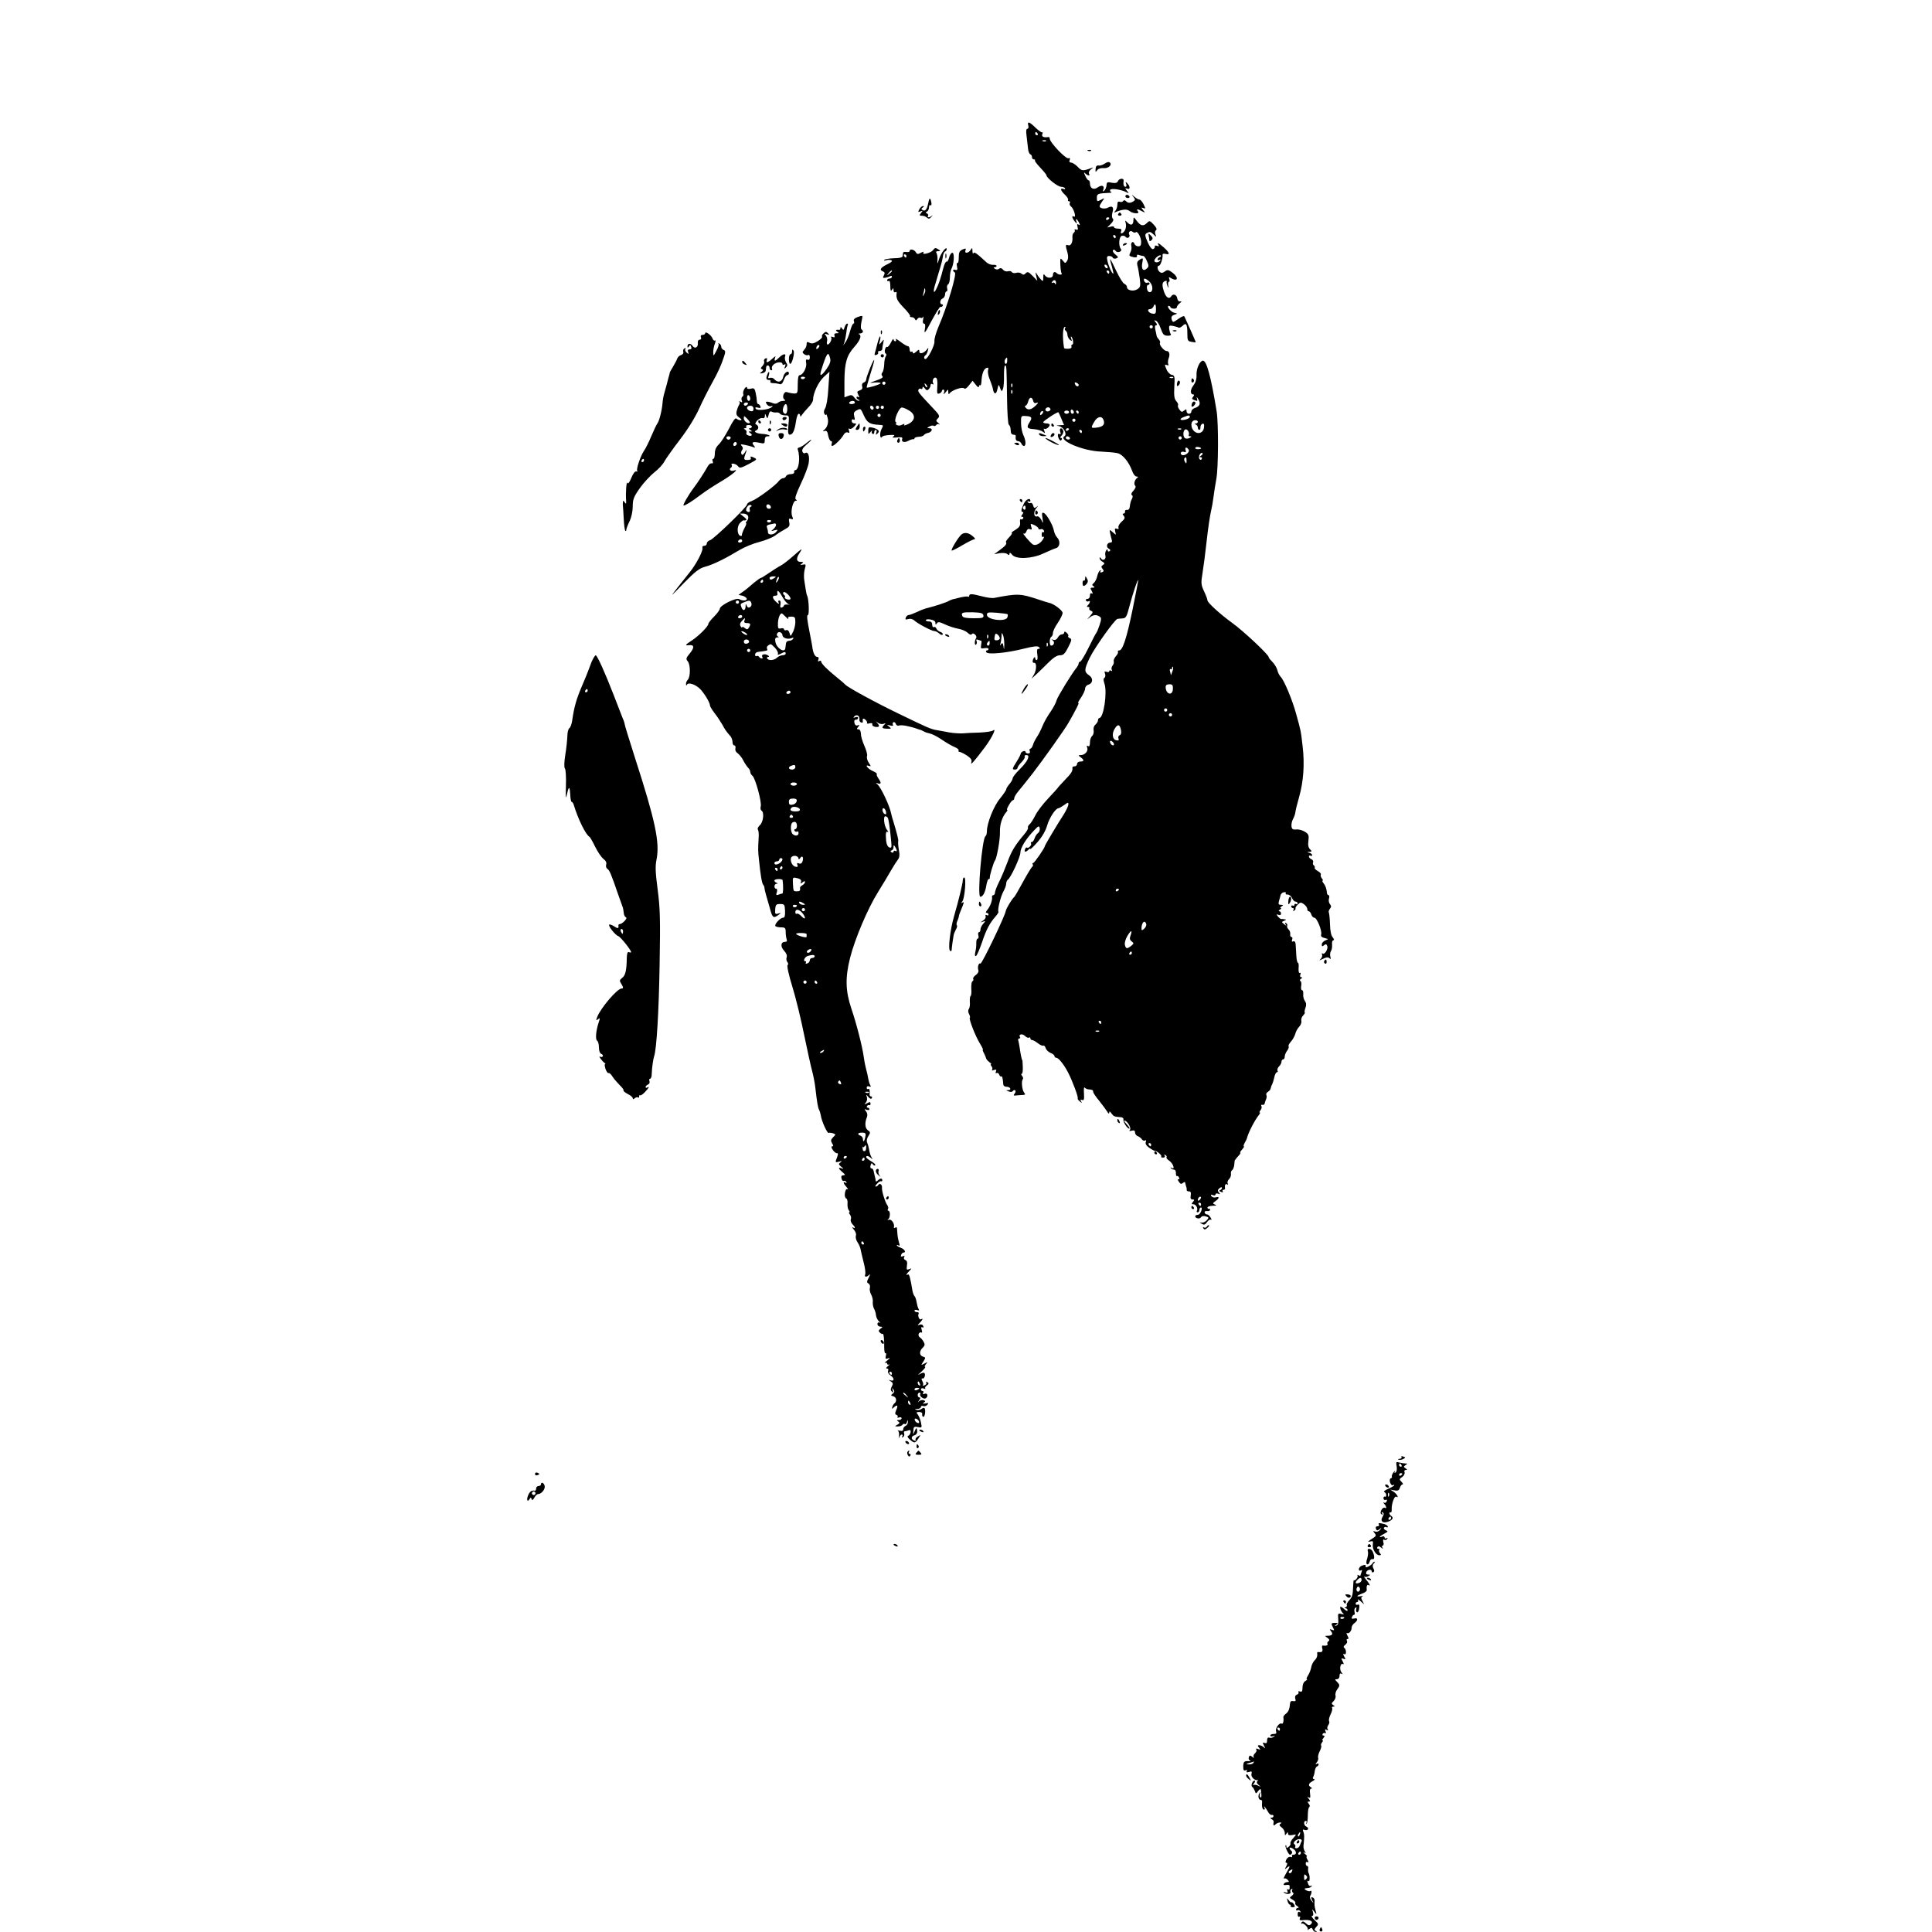
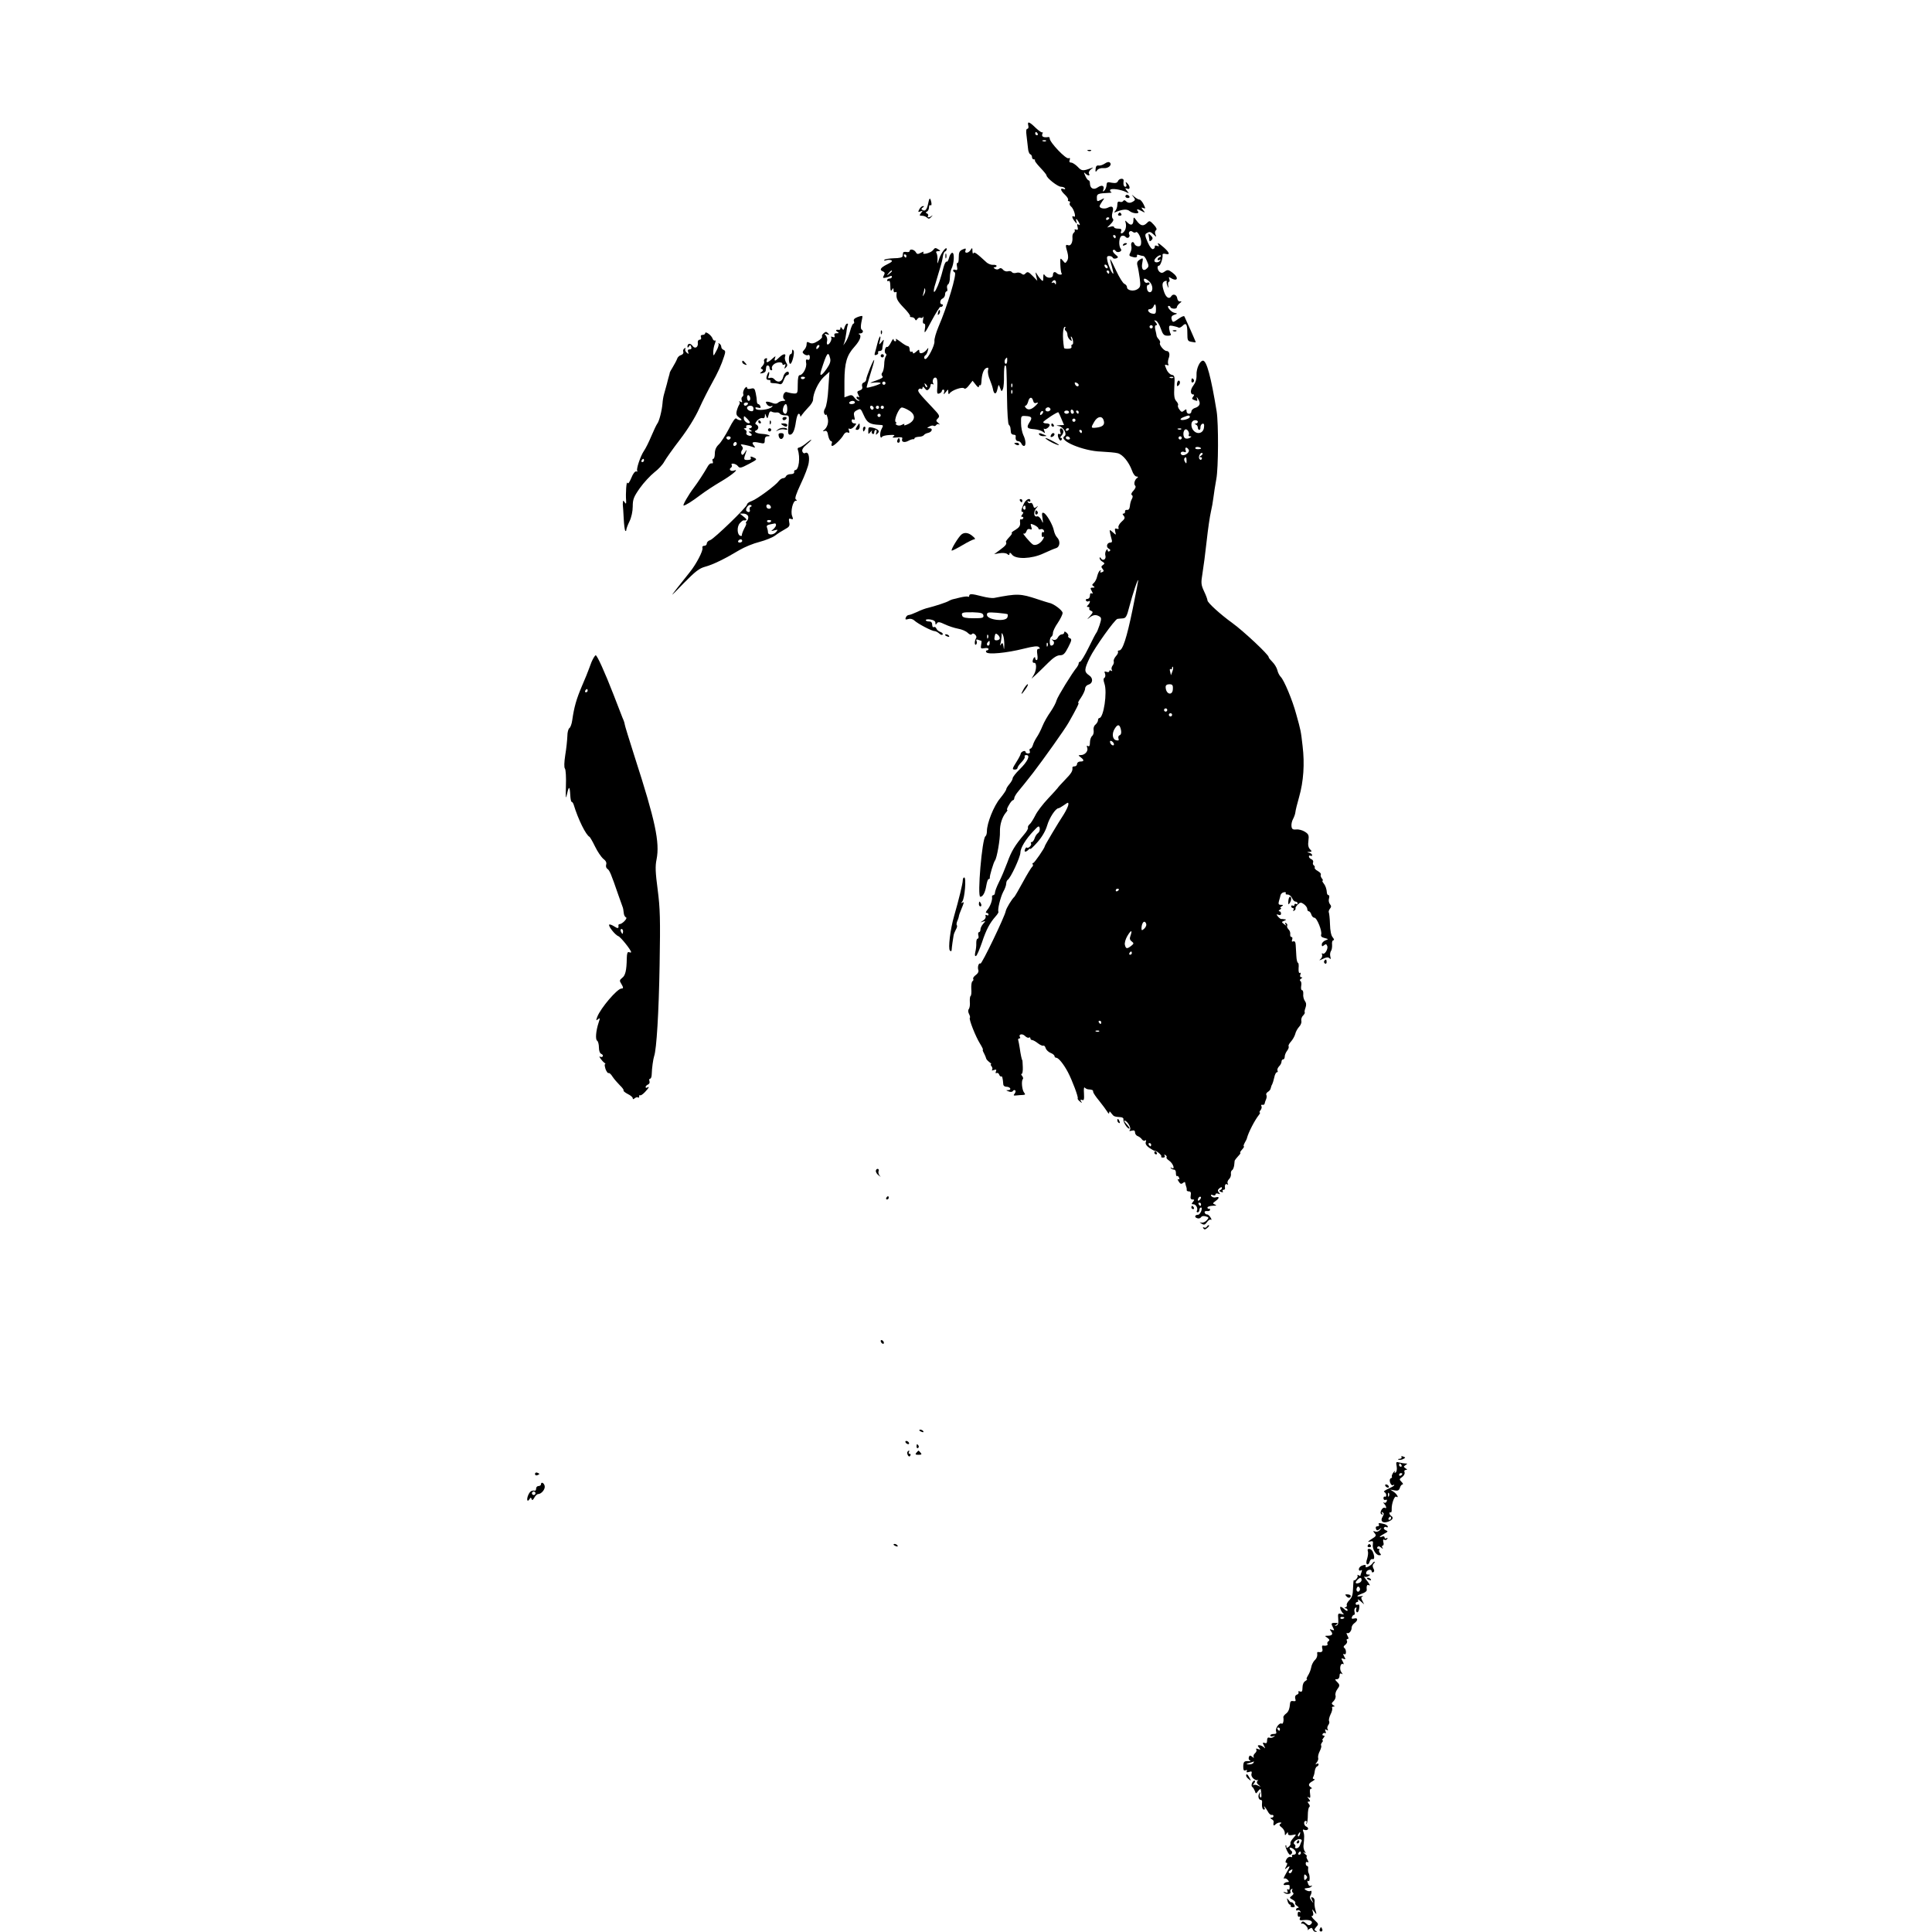
<svg xmlns="http://www.w3.org/2000/svg" version="1.0" width="1200pt" height="1200pt" viewBox="0 0 1200 1200" preserveAspectRatio="xMidYMid meet">
  <g transform="translate(0,1200) scale(0.1,-0.1)" fill="#000000" stroke="none">
    <path d="M6387 11220 c3 -11 0 -20 -6 -20 -7 0 -9 -14 -5 -42 3 -24 7 -59 9 -78 1 -19 8 -36 14 -38 6 -2 11 -10 11 -18 0 -8 5 -14 12 -14 6 0 9 -3 6 -6 -3 -3 12 -23 33 -45 21 -22 39 -44 39 -48 0 -16 70 -71 90 -71 10 0 22 -4 25 -10 3 -6 -1 -7 -9 -4 -24 9 -19 -10 9 -36 13 -12 22 -27 19 -31 -3 -5 0 -9 6 -9 6 0 8 -5 5 -11 -4 -6 0 -16 8 -22 17 -14 34 -72 17 -62 -15 9 -12 -9 6 -31 13 -16 15 -16 10 -1 -7 24 1 21 15 -4 9 -17 8 -20 -2 -14 -9 6 -11 2 -6 -14 4 -17 2 -21 -9 -17 -8 3 -12 2 -9 -3 3 -5 0 -13 -5 -16 -6 -4 -10 -17 -9 -28 3 -32 -10 -57 -27 -50 -17 6 -17 -1 -4 -45 6 -23 6 -39 -2 -52 -11 -17 -12 -17 -27 2 -16 18 -16 17 -15 -25 1 -25 4 -50 8 -55 7 -11 -19 -10 -30 1 -13 13 -24 7 -24 -11 0 -22 -37 -23 -51 -1 -6 10 -9 7 -9 -14 0 -24 -2 -26 -13 -15 -7 7 -19 22 -25 33 -11 18 -12 17 -6 -9 l7 -30 -29 30 c-25 26 -32 28 -43 17 -10 -11 -16 -11 -26 -3 -8 7 -23 9 -34 5 -10 -3 -22 -1 -26 5 -4 6 -15 8 -24 5 -10 -3 -24 1 -31 10 -8 10 -17 12 -24 6 -7 -6 -17 -6 -26 -1 -10 7 -11 10 -2 10 6 0 12 4 12 8 0 5 -10 8 -22 7 -12 -1 -29 6 -39 14 -64 59 -78 69 -83 58 -2 -7 -5 -1 -6 13 0 22 -2 23 -11 8 -13 -22 -41 -24 -32 -3 4 13 2 14 -19 5 -19 -9 -23 -18 -23 -50 0 -21 -3 -36 -8 -33 -4 2 -6 -7 -3 -22 4 -20 2 -25 -10 -21 -7 3 -14 1 -14 -3 0 -5 5 -11 10 -13 16 -5 -47 -214 -101 -338 -15 -36 -27 -76 -25 -90 3 -24 -41 -110 -56 -110 -11 0 -10 18 1 24 5 3 11 16 14 28 5 20 4 21 -6 7 -19 -24 -47 -31 -47 -12 0 14 -2 14 -20 -2 -12 -11 -20 -13 -20 -6 0 7 -4 9 -10 6 -5 -3 -10 3 -10 14 0 12 -5 21 -11 21 -6 0 -27 12 -47 28 -20 15 -33 21 -28 15 4 -7 2 -13 -3 -13 -6 0 -11 6 -11 13 0 6 -8 -3 -16 -20 -9 -18 -20 -31 -24 -28 -4 3 -10 -4 -13 -15 -3 -11 -1 -23 4 -26 6 -3 6 -10 1 -17 -5 -7 -10 -29 -10 -51 -1 -21 -6 -44 -12 -50 -6 -8 -6 -16 1 -23 7 -7 -6 -15 -38 -26 -47 -17 -47 -17 -10 -13 20 2 37 0 37 -4 0 -7 -81 -32 -87 -27 -1 2 9 38 22 80 14 43 25 83 25 90 -1 16 -50 -104 -50 -121 0 -7 -7 -15 -15 -18 -10 -4 -13 -13 -10 -24 4 -13 -1 -20 -15 -25 -17 -5 -18 -10 -9 -27 8 -15 8 -19 0 -14 -6 4 -11 3 -11 -3 0 -5 6 -12 13 -14 9 -4 9 -6 0 -6 -6 -1 -18 8 -26 19 -11 16 -19 19 -38 11 l-24 -9 0 102 c1 113 14 159 63 213 34 38 46 70 28 77 -6 2 -3 5 7 5 18 1 23 16 8 25 -5 4 -5 22 -1 43 5 21 8 39 6 40 -2 2 -16 -1 -31 -7 -18 -7 -25 -15 -21 -25 3 -8 2 -15 -3 -15 -5 0 -14 -21 -21 -47 -7 -27 -20 -57 -28 -68 l-14 -20 7 20 c4 11 9 38 12 60 2 21 7 43 9 47 3 4 1 8 -4 8 -5 0 -12 -10 -16 -22 -5 -19 -8 -21 -16 -8 -6 10 -10 11 -10 2 0 -6 -3 -11 -7 -11 -20 3 -26 -2 -13 -11 13 -8 12 -10 -4 -10 -12 0 -16 -5 -13 -14 4 -11 1 -13 -11 -9 -9 3 -14 3 -10 -2 9 -9 -9 -45 -21 -45 -5 0 -7 9 -4 20 3 11 0 27 -7 35 -11 13 -10 14 6 9 15 -6 17 -4 7 6 -10 11 -15 11 -27 0 -9 -7 -13 -16 -10 -21 3 -5 -10 -18 -27 -28 -24 -15 -37 -17 -51 -10 -15 8 -18 6 -18 -10 0 -11 -7 -26 -15 -34 -12 -13 -13 -17 0 -27 8 -6 19 -9 25 -5 6 3 10 -3 10 -14 0 -13 -5 -19 -14 -15 -10 4 -12 -2 -9 -20 6 -28 -20 -76 -40 -76 -8 0 -12 -19 -12 -57 0 -56 -1 -58 -25 -57 -14 1 -32 5 -41 8 -20 9 -35 -34 -16 -46 8 -5 5 -8 -8 -8 -12 0 -26 -5 -32 -11 -7 -7 -19 -8 -30 -4 -10 4 -25 9 -34 10 -14 1 -15 -2 -6 -16 6 -9 17 -15 26 -12 11 4 13 3 6 -4 -16 -18 -92 -26 -101 -12 -5 9 -1 11 14 7 15 -4 19 -2 15 8 -3 8 -9 14 -13 14 -5 0 -9 8 -9 18 0 9 -3 32 -7 50 -6 29 -10 33 -30 28 -16 -4 -24 -2 -24 6 -1 8 -6 6 -15 -5 -7 -11 -11 -25 -9 -32 3 -7 1 -16 -5 -19 -6 -4 -7 -14 -4 -23 5 -12 3 -14 -8 -8 -8 4 -11 5 -7 0 4 -4 4 -13 -1 -19 -4 -6 -11 -23 -15 -38 -5 -21 -1 -30 16 -42 16 -11 18 -16 7 -16 -8 0 -19 4 -25 10 -7 7 -22 -15 -47 -64 -21 -40 -49 -84 -62 -96 -17 -16 -25 -34 -25 -57 0 -18 -4 -33 -10 -33 -5 0 -7 -7 -3 -15 3 -10 1 -15 -7 -13 -6 2 -17 -6 -23 -17 -25 -44 -63 -102 -88 -135 -32 -42 -71 -110 -63 -110 11 0 51 25 104 65 30 23 87 60 126 83 69 40 121 84 82 69 -19 -7 -34 8 -18 18 6 4 8 11 5 16 -10 16 27 10 39 -7 10 -13 18 -12 67 14 53 28 54 29 31 40 -19 9 -23 8 -19 -2 4 -9 -3 -13 -20 -13 -25 0 -26 2 -8 52 4 14 2 13 -8 -4 -10 -16 -16 -20 -21 -12 -4 7 -3 18 3 25 7 9 7 16 -2 26 -10 10 -6 12 18 7 17 -3 39 -9 50 -13 17 -7 18 -5 8 8 -18 21 -8 27 33 18 31 -7 34 -6 34 16 0 16 6 24 17 24 31 0 4 13 -32 15 -37 2 -59 15 -37 22 6 3 12 11 12 18 0 7 -6 15 -12 18 -10 3 -8 10 5 25 11 11 25 18 33 15 9 -3 14 2 15 13 0 18 1 18 8 -1 7 -17 8 -17 15 8 4 19 11 25 19 20 7 -4 19 -6 29 -5 9 2 19 -2 23 -8 3 -5 18 -10 32 -10 25 0 26 -1 20 -60 -4 -47 -2 -60 9 -60 18 0 30 26 38 83 4 26 11 47 17 47 5 0 9 -6 9 -12 0 -8 5 -6 10 4 6 9 24 30 40 47 17 16 30 38 30 48 0 40 33 110 66 141 l36 33 -7 -103 c-3 -60 -12 -112 -20 -124 -8 -13 -10 -26 -4 -35 5 -8 9 -9 10 -4 0 6 5 -3 9 -19 9 -29 -1 -62 -24 -79 -7 -6 -5 -7 6 -4 12 4 18 -3 22 -29 4 -19 12 -34 18 -34 5 0 8 -7 4 -15 -3 -8 -2 -15 3 -15 12 0 57 44 70 68 7 13 17 19 26 16 11 -5 13 -2 8 12 -4 11 -3 15 4 11 6 -4 18 2 28 13 16 18 16 20 2 20 -10 0 -17 7 -17 16 0 9 5 12 11 8 9 -5 10 1 5 19 -5 20 -2 29 13 37 27 14 26 15 46 -29 21 -47 37 -57 97 -60 26 -1 26 -2 13 -27 -13 -25 -9 -66 4 -47 3 5 24 10 46 11 31 2 36 0 25 -8 -11 -8 -6 -10 22 -7 27 3 35 1 32 -8 -8 -20 13 -27 38 -13 13 7 26 11 31 10 4 -1 7 1 7 5 0 5 12 9 26 10 15 0 29 5 33 11 3 5 15 11 25 13 25 5 33 29 9 29 -17 1 -17 1 0 11 9 5 21 8 26 4 5 -3 12 -1 16 5 4 6 12 8 18 4 7 -3 4 1 -5 9 -15 12 -16 15 -2 29 13 13 10 20 -33 65 -85 90 -95 102 -88 113 3 6 11 8 16 5 5 -4 9 0 9 7 1 9 5 7 14 -4 10 -13 15 -15 24 -6 7 7 12 18 12 26 0 7 5 10 12 6 6 -4 8 -3 5 4 -10 15 2 42 16 36 8 -3 11 -22 9 -54 -3 -43 -2 -49 12 -44 9 3 16 10 16 15 0 5 4 9 10 9 5 0 7 -8 4 -17 -5 -15 -3 -15 10 1 16 20 16 20 16 0 0 -12 3 -15 8 -8 12 20 79 43 90 32 6 -6 17 0 31 19 l22 28 20 -25 c10 -14 19 -19 19 -12 0 7 3 11 8 9 4 -3 7 7 8 22 2 46 13 78 30 85 13 5 15 2 11 -14 -3 -12 2 -38 11 -58 8 -20 17 -46 19 -57 6 -36 21 -38 28 -3 8 33 8 33 17 8 9 -24 10 -24 18 -5 4 11 7 48 6 83 0 34 2 62 7 62 9 0 9 -6 12 -203 1 -88 6 -162 11 -165 5 -4 9 -13 10 -19 1 -7 2 -20 3 -28 0 -8 8 -15 16 -15 8 0 14 -3 14 -7 -3 -21 2 -33 15 -33 8 0 16 -7 20 -15 3 -8 10 -15 16 -15 14 0 12 36 -4 68 -7 15 -14 48 -14 73 -1 45 0 47 28 45 39 -2 44 -10 24 -40 -20 -32 -15 -39 32 -42 20 -2 43 -9 52 -16 14 -11 15 -10 8 7 -4 11 -4 16 0 12 8 -8 34 11 34 24 0 5 -9 9 -20 9 -11 0 -20 3 -20 8 1 8 89 66 94 61 2 -2 11 -21 19 -41 l16 -38 -27 -1 c-24 -2 -25 -2 -4 -6 28 -5 52 -50 34 -62 -42 -26 116 -93 228 -96 41 -2 87 -6 102 -10 32 -8 69 -54 89 -107 7 -22 20 -38 29 -38 9 0 11 -3 4 -8 -16 -11 -24 -38 -13 -49 6 -6 1 -17 -11 -31 -12 -12 -16 -23 -10 -27 7 -4 7 -13 0 -25 -6 -10 -11 -30 -12 -44 -2 -17 -8 -25 -18 -23 -8 1 -14 -4 -12 -10 1 -7 -3 -13 -9 -13 -8 0 -8 -4 1 -14 9 -12 7 -19 -14 -37 -13 -12 -22 -28 -19 -35 3 -10 0 -12 -10 -8 -12 4 -14 0 -10 -18 6 -23 6 -23 -15 -4 -21 18 -21 18 -17 -4 2 -12 7 -30 10 -41 4 -13 2 -19 -8 -19 -22 0 -29 -28 -10 -38 11 -6 12 -11 4 -16 -6 -4 -11 -1 -11 6 0 9 -3 9 -10 -2 -5 -8 -7 -22 -4 -32 6 -21 -15 -35 -27 -17 -6 9 -9 10 -9 2 0 -7 8 -17 18 -22 14 -9 15 -12 3 -20 -12 -8 -12 -13 -3 -24 10 -12 9 -16 -3 -21 -11 -4 -14 -2 -9 6 4 6 3 8 -4 4 -6 -3 -13 -19 -17 -35 -3 -16 -13 -35 -21 -42 -12 -10 -12 -14 -2 -20 10 -7 8 -9 -5 -9 -15 0 -16 -3 -6 -21 8 -15 8 -19 0 -15 -7 4 -11 -1 -11 -13 0 -12 -7 -21 -16 -21 -8 0 -12 -5 -9 -10 4 -6 11 -8 16 -5 13 9 11 -9 -3 -23 -9 -9 -9 -12 1 -12 7 0 10 -4 7 -9 -3 -5 2 -12 11 -15 14 -6 13 -10 -8 -34 -18 -20 -19 -22 -3 -9 23 19 42 21 63 8 13 -8 13 -15 1 -53 -8 -24 -17 -45 -20 -48 -3 -3 -25 -44 -48 -92 -24 -49 -48 -88 -53 -88 -5 0 -9 -5 -9 -10 0 -6 -5 -16 -10 -23 -31 -37 -121 -184 -127 -206 -3 -14 -20 -46 -37 -71 -18 -25 -41 -65 -51 -90 -10 -25 -26 -56 -36 -70 -9 -14 -20 -35 -23 -47 -4 -13 -11 -23 -16 -23 -5 0 -7 -7 -4 -15 4 -9 0 -15 -10 -15 -9 0 -16 4 -16 10 0 5 -7 7 -15 4 -8 -4 -15 -10 -15 -15 0 -5 -11 -27 -25 -49 -29 -46 -30 -50 -10 -50 8 0 15 5 15 10 0 6 11 22 25 36 14 14 23 30 20 35 -4 5 1 9 10 9 27 0 8 -40 -41 -88 -24 -23 -44 -49 -44 -56 0 -7 -9 -23 -20 -36 -11 -13 -20 -27 -20 -33 0 -5 -17 -30 -38 -56 -39 -46 -82 -154 -82 -204 0 -14 -4 -28 -9 -31 -21 -13 -52 -376 -32 -376 16 0 30 26 37 68 4 23 10 42 15 42 5 0 8 3 7 8 -2 11 23 95 32 107 12 15 33 134 31 180 -1 43 13 89 37 118 8 9 12 17 8 17 -4 0 1 14 11 30 9 17 21 30 25 30 4 0 8 6 8 13 0 6 11 26 25 42 37 45 37 45 92 115 63 82 197 270 220 311 47 82 70 128 61 123 -6 -4 1 11 16 32 14 21 26 47 26 57 0 10 9 21 19 24 30 8 33 41 5 59 -31 21 -30 36 5 109 30 62 156 239 172 241 5 1 19 2 32 3 20 1 26 11 42 74 20 77 54 179 55 162 0 -5 -16 -86 -35 -180 -37 -180 -62 -255 -83 -255 -7 0 -11 -4 -8 -8 3 -5 -3 -18 -13 -28 -9 -11 -16 -25 -13 -32 2 -7 -1 -19 -8 -27 -6 -8 -8 -20 -4 -26 4 -8 3 -9 -4 -5 -7 4 -12 3 -12 -3 0 -6 -8 -7 -17 -4 -13 5 -15 2 -9 -12 3 -10 2 -21 -4 -25 -7 -4 -7 -15 0 -36 19 -54 -5 -214 -32 -214 -4 0 -8 -6 -8 -14 0 -7 -7 -19 -16 -27 -9 -7 -14 -22 -11 -36 2 -13 -2 -28 -9 -34 -8 -6 -14 -25 -14 -41 0 -20 -4 -27 -12 -22 -8 5 -9 2 -5 -10 8 -21 -14 -46 -40 -46 -17 -1 -17 -1 0 -14 22 -17 22 -26 -3 -26 -11 0 -20 -7 -20 -15 0 -8 -7 -15 -15 -15 -8 0 -14 -3 -14 -7 3 -21 -5 -35 -46 -77 -25 -26 -45 -48 -45 -50 0 -1 -27 -31 -60 -66 -33 -35 -69 -82 -80 -106 -12 -23 -27 -48 -35 -54 -8 -7 -12 -16 -10 -21 3 -4 -7 -23 -23 -41 -58 -69 -80 -105 -105 -175 -15 -40 -38 -95 -52 -122 -14 -28 -25 -57 -25 -66 0 -8 -5 -15 -10 -15 -6 0 -10 -6 -8 -12 3 -19 -12 -60 -30 -80 -9 -12 -11 -18 -4 -18 7 0 12 -5 12 -11 0 -5 -5 -7 -11 -3 -7 4 -10 1 -7 -7 3 -8 -4 -20 -16 -27 -18 -12 -19 -13 -2 -7 19 6 19 5 3 -13 -9 -10 -17 -26 -17 -35 0 -9 -4 -17 -9 -17 -5 0 -7 -9 -4 -20 3 -11 1 -20 -4 -20 -6 0 -9 -12 -9 -27 1 -16 -2 -41 -6 -56 -4 -19 -3 -27 4 -25 6 2 22 40 37 83 27 82 49 122 85 163 12 13 19 26 18 28 -8 10 12 91 29 124 11 19 19 42 19 52 0 9 4 19 9 23 18 10 79 142 79 169 0 29 33 84 83 136 29 31 33 33 37 16 2 -11 -2 -24 -10 -30 -9 -6 -18 -21 -22 -34 -4 -12 -12 -22 -17 -22 -6 0 -8 -4 -5 -9 7 -10 -18 -34 -26 -25 -3 2 -8 -2 -11 -11 -8 -18 4 -20 21 -3 7 7 12 9 12 5 0 -4 20 15 44 42 28 32 50 69 60 103 14 49 53 108 71 108 4 0 19 9 35 20 25 18 27 18 26 2 -1 -9 -14 -37 -29 -61 -35 -53 -117 -191 -117 -196 0 -11 -65 -105 -72 -105 -5 0 -7 -4 -3 -9 3 -5 1 -12 -4 -15 -5 -4 -31 -46 -57 -94 -26 -48 -50 -89 -53 -92 -16 -14 -51 -72 -54 -89 -5 -32 -149 -331 -157 -326 -11 7 -20 -22 -13 -41 3 -9 -3 -21 -16 -30 -12 -9 -19 -19 -16 -24 3 -5 1 -11 -5 -15 -5 -3 -8 -24 -7 -46 2 -22 0 -42 -4 -45 -4 -2 -6 -19 -5 -37 2 -17 -1 -37 -6 -44 -6 -7 -5 -19 1 -31 6 -11 8 -22 5 -24 -7 -8 36 -117 63 -160 13 -21 21 -38 18 -38 -3 0 0 -10 7 -22 7 -13 12 -27 13 -31 0 -5 9 -15 19 -23 11 -8 16 -14 12 -14 -5 0 -3 -6 3 -13 6 -8 7 -18 3 -22 -4 -5 1 -5 12 -1 14 5 17 2 12 -9 -3 -9 -2 -13 4 -10 6 3 13 -1 16 -9 3 -9 9 -14 13 -12 6 4 10 -11 13 -51 1 -7 9 -13 19 -13 24 0 35 -20 12 -21 -16 0 -16 -1 2 -8 12 -5 23 -4 27 3 4 6 10 7 14 3 4 -3 2 -13 -4 -20 -9 -11 -7 -13 11 -11 12 1 30 3 41 3 15 1 16 4 7 15 -13 16 -18 72 -8 83 4 3 2 12 -4 20 -6 7 -8 13 -3 13 5 0 8 19 7 42 -1 24 -2 43 -3 43 -3 0 -11 38 -16 75 -3 19 -7 41 -9 48 -3 6 0 12 6 12 6 0 8 4 4 9 -10 17 15 23 31 7 9 -9 20 -14 25 -11 5 4 9 1 9 -4 0 -6 5 -11 11 -11 6 0 22 -9 36 -20 14 -11 29 -17 33 -15 5 3 12 -4 15 -15 4 -12 18 -25 31 -30 13 -5 24 -14 24 -20 0 -5 5 -10 11 -10 14 0 46 -40 72 -89 27 -51 67 -158 61 -163 -2 -3 3 -11 13 -19 14 -12 16 -12 8 0 -6 10 -4 13 6 9 12 -5 14 3 12 41 -2 25 0 42 4 36 5 -5 14 -10 21 -11 27 -2 32 -4 32 -15 0 -7 17 -32 38 -57 20 -25 42 -55 49 -66 8 -14 12 -16 13 -7 0 11 4 9 14 -5 14 -19 18 -20 56 -23 12 0 20 -7 18 -13 -3 -16 23 -58 36 -58 5 0 -1 11 -14 25 -13 14 -20 25 -16 25 17 0 44 -45 35 -57 -7 -8 -5 -10 10 -6 15 4 21 1 21 -11 0 -9 8 -20 18 -23 9 -4 21 -13 25 -20 5 -7 13 -10 19 -7 7 5 9 1 5 -9 -4 -11 3 -23 21 -36 15 -10 29 -18 32 -18 11 3 50 -30 43 -36 -3 -4 1 -7 11 -7 10 0 14 5 10 12 -5 7 -3 8 5 4 7 -5 10 -11 7 -14 -4 -3 4 -13 16 -21 25 -17 39 -59 16 -45 -8 4 -10 3 -5 -2 5 -5 14 -9 20 -9 7 0 12 -10 11 -22 0 -12 3 -20 7 -18 4 3 10 -2 13 -11 3 -9 2 -12 -5 -8 -6 3 -5 -3 2 -14 10 -16 16 -18 26 -10 7 6 14 8 14 4 2 -10 6 -25 9 -33 1 -5 2 -11 1 -15 0 -5 6 -8 14 -8 11 0 14 -7 11 -25 -3 -18 0 -25 11 -25 13 0 13 -3 3 -15 -10 -12 -10 -15 3 -15 16 0 30 -26 21 -41 -3 -5 0 -9 5 -9 6 0 11 7 11 15 0 8 4 15 10 15 6 0 6 -9 1 -23 -5 -12 -13 -22 -19 -22 -20 0 -25 -15 -7 -21 9 -4 20 -2 25 6 5 7 16 9 29 5 21 -6 21 -8 6 -25 -9 -10 -24 -16 -33 -14 -13 4 -13 3 1 -6 16 -10 21 -8 34 9 8 12 19 19 24 15 6 -3 5 3 -2 14 -7 12 -17 20 -22 19 -5 -1 -12 4 -14 11 -3 7 3 11 14 10 10 -2 19 2 19 7 1 6 -2 9 -7 7 -5 -1 -9 2 -9 8 0 5 15 10 33 11 22 0 27 2 14 7 -16 7 -16 8 3 22 25 18 26 30 1 23 -10 -3 -22 1 -27 8 -5 9 -2 11 9 6 10 -4 17 -2 17 4 0 6 7 8 16 5 14 -5 15 -4 5 7 -9 11 -8 17 4 27 9 7 15 8 15 2 0 -6 -5 -12 -12 -14 -7 -3 -5 -7 6 -11 10 -4 15 -3 11 3 -3 6 -1 10 4 10 6 0 10 3 10 8 -3 20 2 32 13 26 7 -4 8 -3 4 5 -4 6 -1 18 7 26 9 8 14 23 13 32 -2 10 1 21 7 25 6 3 11 17 13 30 1 12 3 26 3 29 1 3 10 15 21 27 12 12 18 22 14 22 -4 0 1 9 11 20 10 11 15 20 11 20 -4 0 -1 10 6 23 7 12 13 24 13 27 9 36 49 113 74 144 7 9 10 16 6 16 -4 0 -2 7 5 15 6 8 9 19 5 25 -4 6 -1 9 6 8 7 -2 14 2 14 7 1 6 5 18 9 27 4 9 5 21 2 27 -4 5 1 14 9 19 9 5 17 15 18 23 2 8 5 19 9 24 3 6 9 25 13 43 3 17 11 32 16 32 6 0 7 5 4 10 -3 6 1 17 9 26 9 8 16 22 16 30 0 8 5 14 10 14 6 0 10 8 10 18 0 9 7 26 15 36 8 10 12 23 9 27 -3 5 4 18 15 30 10 11 22 32 26 46 3 14 14 34 24 45 10 10 17 27 14 37 -2 10 2 25 11 33 8 9 13 18 10 20 -2 3 0 16 5 29 6 17 5 30 -4 42 -7 10 -12 29 -10 43 1 13 -2 24 -8 24 -5 0 -7 11 -5 25 3 14 1 28 -4 31 -6 4 -5 10 3 15 10 6 10 9 2 9 -7 0 -10 7 -6 17 4 9 2 14 -3 10 -6 -3 -9 8 -8 29 2 19 0 34 -4 34 -4 0 -9 19 -10 43 -1 23 -3 54 -4 68 -1 18 -6 25 -15 22 -9 -4 -11 0 -7 11 3 9 2 16 -4 16 -6 0 -9 8 -8 17 2 10 -3 24 -11 31 -7 8 -11 17 -8 22 3 5 0 12 -6 16 -8 5 -9 3 -4 -7 7 -11 6 -11 -9 1 -17 13 -17 14 1 21 13 6 14 8 3 9 -8 2 -18 2 -22 2 -3 -1 -12 6 -20 15 -11 14 -11 16 3 11 10 -4 16 -1 16 8 0 8 -5 14 -11 14 -6 0 -4 5 4 10 8 5 11 10 5 10 -5 0 -3 5 5 10 13 8 12 10 -4 10 -14 0 -17 5 -12 23 4 12 8 29 10 37 2 8 11 17 21 18 9 2 15 -1 11 -6 -3 -5 2 -9 12 -8 9 0 21 -9 27 -21 5 -13 15 -23 22 -23 7 0 13 -5 13 -11 0 -5 -4 -7 -10 -4 -5 3 -10 1 -10 -5 0 -6 -4 -8 -10 -5 -5 3 -10 1 -10 -4 0 -6 5 -11 11 -11 5 0 7 -5 3 -12 -4 -7 -3 -8 5 -4 6 4 10 10 8 14 -2 4 4 14 14 24 15 14 20 15 38 2 12 -9 21 -22 21 -30 0 -8 4 -14 9 -14 5 0 13 -9 16 -20 3 -11 12 -20 19 -20 16 0 50 -85 42 -105 -3 -10 3 -17 21 -21 26 -7 26 -7 5 -15 -12 -5 -22 -16 -22 -25 0 -13 3 -14 14 -5 11 9 15 8 20 -5 7 -18 -17 -57 -29 -46 -4 4 -6 0 -3 -8 3 -8 -2 -21 -11 -28 -10 -8 -5 -8 15 2 22 11 34 12 42 4 8 -8 9 -5 5 11 -3 11 -1 27 4 34 5 6 8 24 7 40 -2 15 2 27 8 27 6 0 5 7 -4 18 -10 11 -16 41 -17 81 -1 36 -5 69 -7 73 -3 5 0 15 6 23 10 12 10 18 0 30 -6 8 -9 23 -5 35 3 11 2 20 -3 20 -5 0 -9 6 -10 13 -2 27 -9 46 -21 61 -7 9 -10 16 -6 16 4 0 2 7 -5 15 -6 8 -9 18 -6 23 3 5 -6 15 -19 22 -13 7 -22 17 -19 21 2 4 0 10 -5 14 -6 3 -8 12 -5 19 3 7 -2 16 -10 19 -9 4 -16 11 -16 17 0 6 5 8 10 5 6 -3 10 -2 10 4 0 5 -8 12 -17 14 -17 4 -17 5 0 6 16 1 17 3 4 16 -10 10 -14 27 -10 53 4 33 2 41 -22 56 -14 9 -38 16 -53 14 -21 -2 -28 2 -30 19 -2 12 2 32 9 45 7 13 14 32 15 43 1 11 11 53 23 94 28 98 35 207 22 316 -11 97 -11 96 -40 200 -23 86 -75 210 -96 231 -8 8 -18 27 -21 42 -4 15 -17 37 -30 50 -13 13 -24 26 -24 31 0 15 -156 161 -225 211 -76 55 -155 127 -155 141 0 6 -9 31 -21 56 -19 41 -20 52 -10 112 6 36 18 127 26 201 8 74 20 155 26 180 6 25 13 65 16 90 3 25 11 77 18 115 13 67 14 344 2 420 -35 214 -62 315 -85 315 -19 0 -42 -50 -40 -88 1 -27 -6 -48 -20 -67 -20 -26 -20 -55 0 -55 7 0 6 -5 -1 -14 -9 -11 -8 -15 5 -20 23 -9 24 -8 18 12 -3 9 1 6 9 -8 17 -27 9 -45 -24 -55 -10 -4 -19 -13 -19 -21 0 -8 -7 -14 -15 -14 -8 0 -15 7 -15 16 0 14 -3 14 -15 4 -13 -11 -18 -10 -29 6 -8 10 -12 22 -9 27 3 5 -2 16 -11 26 -12 13 -15 34 -12 88 4 65 2 72 -16 75 -11 2 -26 17 -33 35 -12 28 -12 31 2 26 10 -4 14 -2 10 4 -4 6 -3 22 1 35 11 27 5 48 -12 48 -16 0 -48 39 -41 50 3 4 0 14 -7 22 -7 7 -14 18 -14 23 -1 6 -4 22 -8 38 -4 17 -2 27 5 27 8 0 7 6 -2 17 -12 14 -12 16 1 11 8 -2 22 -25 30 -49 13 -37 20 -44 42 -44 16 -1 24 3 20 10 -4 5 -8 20 -10 33 -2 19 1 22 22 18 14 -3 30 -7 35 -10 5 -4 17 1 26 10 22 23 30 11 30 -46 0 -44 2 -49 25 -53 14 -3 26 -4 27 -3 1 1 -14 35 -32 76 -19 41 -36 79 -38 84 -2 6 -17 0 -34 -12 -38 -27 -39 -27 -46 -3 -3 13 2 21 17 26 21 7 21 8 1 12 -22 4 -53 43 -35 43 5 0 10 -4 10 -8 0 -4 9 -8 20 -9 11 -1 20 3 20 9 0 6 8 17 18 25 13 10 13 13 2 11 -8 -2 -16 6 -18 20 -3 22 -26 30 -37 12 -12 -20 -31 -9 -43 23 -16 45 -15 64 4 71 8 3 13 2 11 -2 -3 -4 0 -16 4 -27 9 -18 9 -18 5 3 -2 12 0 22 5 22 4 0 5 7 2 17 -5 12 -3 14 8 7 44 -27 54 1 11 33 -24 18 -30 19 -47 7 -13 -10 -22 -11 -32 -3 -15 13 -18 39 -4 39 9 0 25 47 22 67 -1 7 7 9 19 6 29 -8 25 8 -11 40 -33 29 -45 34 -33 15 5 -8 2 -9 -9 -5 -10 4 -16 2 -14 -5 1 -6 -4 -13 -11 -15 -7 -3 -21 14 -33 42 -17 39 -19 49 -8 56 20 12 25 11 45 -8 17 -17 18 -17 11 1 -5 11 -3 22 3 26 8 5 3 17 -14 35 -23 25 -27 26 -41 11 -23 -23 -40 -20 -64 12 -19 26 -20 26 -21 5 0 -30 -15 -37 -36 -16 -17 17 -17 17 -11 -6 3 -13 0 -32 -6 -42 -14 -23 -32 -25 -23 -4 4 11 -1 15 -19 15 -14 0 -25 4 -25 9 0 5 -10 7 -22 3 l-21 -5 22 22 c15 15 20 26 13 33 -6 6 -7 21 -2 39 10 33 -1 44 -29 29 -19 -10 -51 -4 -51 9 0 4 7 17 16 30 16 22 16 23 -4 12 -28 -15 -29 -14 -29 12 0 23 7 26 72 29 17 0 24 3 17 5 -6 3 -9 9 -6 14 6 11 68 2 99 -14 19 -10 19 -9 5 8 -13 17 -13 18 2 13 19 -8 19 15 -1 35 -10 9 -11 8 -6 -5 4 -11 2 -18 -4 -18 -11 0 -15 13 -12 38 3 17 -28 15 -35 -3 -5 -11 -15 -14 -38 -10 -28 6 -32 4 -33 -16 -1 -12 -7 -27 -14 -33 -9 -8 -10 -7 -6 6 9 25 -9 32 -35 14 -25 -18 -48 -6 -48 25 0 11 -4 19 -8 19 -5 0 -14 12 -21 28 -10 22 -10 25 0 15 16 -16 33 -17 23 -1 -4 6 2 18 12 26 18 14 18 14 -1 7 -49 -18 -57 -17 -81 9 -14 14 -32 26 -40 26 -11 0 -14 6 -10 16 4 11 2 15 -7 11 -17 -6 -117 99 -117 123 0 6 -3 9 -7 9 -30 -5 -45 2 -39 18 4 10 4 15 1 11 -4 -3 -22 9 -42 28 -40 39 -53 43 -46 14z m58 -50 c3 -5 1 -10 -4 -10 -6 0 -11 5 -11 10 0 6 2 10 4 10 3 0 8 -4 11 -10z m52 -46 c-3 -3 -12 -4 -19 -1 -8 3 -5 6 6 6 11 1 17 -2 13 -5z m393 -478 c0 -3 -4 -8 -10 -11 -5 -3 -10 -1 -10 4 0 6 5 11 10 11 6 0 10 -2 10 -4z m164 -89 c10 11 33 -28 34 -59 0 -21 -4 -28 -18 -28 -10 0 -21 7 -24 16 -8 21 -25 8 -19 -15 3 -10 0 -28 -6 -39 -9 -17 -8 -22 7 -26 24 -8 37 -6 34 6 -2 6 4 8 13 4 9 -3 21 -6 26 -6 6 0 16 -14 23 -32 12 -27 12 -34 0 -45 -22 -22 -37 -5 -29 34 6 32 5 33 -15 21 -16 -10 -20 -19 -15 -38 4 -14 10 -49 14 -78 6 -48 5 -55 -14 -68 -24 -16 -65 -8 -65 12 0 8 -7 17 -16 21 -9 3 -31 39 -50 79 -19 41 -36 74 -38 74 -2 0 2 -20 10 -45 7 -25 11 -45 9 -45 -8 0 -28 44 -36 77 -6 28 -4 33 11 33 10 0 20 -5 22 -11 2 -5 11 -7 21 -4 15 6 14 9 -6 25 -12 10 -18 22 -14 26 4 5 12 3 16 -4 4 -7 15 -10 25 -6 10 4 13 10 8 18 -16 19 -12 74 5 81 9 3 20 0 24 -6 4 -6 12 -8 18 -5 6 4 9 12 6 17 -10 16 5 31 19 20 7 -6 16 -8 20 -4z m-124 -27 c0 -5 -2 -10 -4 -10 -3 0 -8 5 -11 10 -3 6 -1 10 4 10 6 0 11 -4 11 -10z m273 -127 c-7 -3 -13 -9 -13 -14 0 -6 5 -7 12 -3 7 4 8 3 4 -4 -9 -15 -36 -15 -36 -1 0 14 33 40 40 32 3 -3 -1 -8 -7 -10z m-323 -64 c0 -6 -4 -7 -10 -4 -5 3 -10 11 -10 16 0 6 5 7 10 4 6 -3 10 -11 10 -16z m10 -29 c0 -5 -2 -10 -4 -10 -3 0 -8 5 -11 10 -3 6 -1 10 4 10 6 0 11 -4 11 -10z m251 -61 c22 -22 22 -64 0 -64 -8 0 -16 10 -17 23 -2 12 1 22 6 22 6 0 10 4 10 10 0 5 -6 7 -14 4 -7 -3 -16 2 -19 10 -9 22 9 20 34 -5z m-582 -6 c0 -11 -3 -13 -6 -5 -2 6 -10 9 -15 6 -7 -4 -8 -2 -4 4 11 18 26 14 25 -5z m621 -164 c0 -26 -3 -30 -22 -27 -24 3 -38 28 -15 28 8 0 17 7 21 15 9 24 16 17 16 -16z m-20 -109 c0 -5 -4 -10 -10 -10 -5 0 -10 5 -10 10 0 6 5 10 10 10 6 0 10 -4 10 -10z m-545 -9 c-3 -5 -1 -12 5 -16 5 -3 10 -14 10 -24 0 -10 7 -24 15 -31 13 -11 14 -10 9 6 -4 10 -4 16 0 13 11 -10 16 -49 6 -49 -5 0 -7 -6 -5 -12 3 -8 -4 -14 -20 -14 -14 -1 -25 1 -26 5 -11 69 -8 131 6 131 4 0 4 -4 0 -9z m-1533 -123 c-7 -7 -12 -8 -12 -2 0 14 12 26 19 19 2 -3 -1 -11 -7 -17z m74 -63 c5 -19 -1 -36 -21 -65 -32 -46 -47 -52 -35 -12 36 113 44 124 56 77z m1100 -15 c0 -11 -4 -20 -8 -20 -10 0 -11 24 -1 33 9 9 9 10 9 -13z m-1256 -104 c0 -11 -19 -15 -25 -6 -3 5 1 10 9 10 9 0 16 -2 16 -4z m2287 -2 c-3 -3 -12 -4 -19 -1 -8 3 -5 6 6 6 11 1 17 -2 13 -5z m-1787 -34 c0 -5 -4 -10 -10 -10 -5 0 -10 5 -10 10 0 6 5 10 10 10 6 0 10 -4 10 -10z m1200 -11 c0 -14 -17 -10 -23 5 -4 10 -1 13 9 9 7 -3 14 -9 14 -14z m-942 -14 c-3 -3 -9 2 -12 12 -6 14 -5 15 5 6 7 -7 10 -15 7 -18z m529 3 c-3 -8 -6 -5 -6 6 -1 11 2 17 5 13 3 -3 4 -12 1 -19z m0 -40 c-3 -8 -6 -5 -6 6 -1 11 2 17 5 13 3 -3 4 -12 1 -19z m-1627 -34 c0 -8 -4 -14 -10 -14 -5 0 -10 9 -10 21 0 11 5 17 10 14 6 -3 10 -13 10 -21z m1757 -13 c3 -13 10 -18 21 -13 13 4 12 1 -3 -15 -27 -27 -48 -33 -63 -17 -7 8 -8 14 -3 14 6 0 13 11 17 25 7 30 24 33 31 6z m-1107 -11 c0 -5 -9 -10 -21 -10 -11 0 -17 5 -14 10 3 6 13 10 21 10 8 0 14 -4 14 -10z m-665 -10 c-3 -5 -10 -10 -16 -10 -5 0 -9 5 -9 10 0 6 7 10 16 10 8 0 12 -4 9 -10z m245 -30 c0 -30 -13 -40 -25 -20 -8 13 4 50 16 50 5 0 9 -13 9 -30z m-210 1 c0 -14 -5 -18 -20 -14 -11 3 -20 12 -20 19 0 8 9 14 20 14 13 0 20 -7 20 -19z m745 10 c3 -5 1 -12 -4 -15 -5 -3 -11 1 -15 9 -6 16 9 21 19 6z m35 -1 c0 -5 -4 -10 -10 -10 -5 0 -10 5 -10 10 0 6 5 10 10 10 6 0 10 -4 10 -10z m30 0 c0 -5 -4 -10 -10 -10 -5 0 -10 5 -10 10 0 6 5 10 10 10 6 0 10 -4 10 -10z m155 -19 c43 -25 42 -61 -2 -84 -19 -9 -31 -12 -27 -6 4 8 1 8 -13 1 -12 -7 -25 -7 -34 -1 -7 5 -9 9 -4 9 6 0 5 3 -1 8 -15 9 20 92 38 91 7 0 27 -8 43 -18z m879 10 c3 -5 -1 -11 -9 -15 -15 -6 -29 7 -18 18 9 9 21 8 27 -3z m146 -22 c0 -5 -4 -9 -10 -9 -5 0 -10 7 -10 16 0 8 5 12 10 9 6 -3 10 -10 10 -16z m-198 -11 c-7 -7 -12 -8 -12 -2 0 14 12 26 19 19 2 -3 -1 -11 -7 -17z m168 12 c0 -5 -7 -10 -15 -10 -8 0 -15 5 -15 10 0 6 7 10 15 10 8 0 15 -4 15 -10z m60 0 c0 -5 -2 -10 -4 -10 -3 0 -8 5 -11 10 -3 6 -1 10 4 10 6 0 11 -4 11 -10z m-1230 -20 c0 -5 -4 -10 -10 -10 -5 0 -10 5 -10 10 0 6 5 10 10 10 6 0 10 -4 10 -10z m-813 -46 c-10 -10 -37 10 -37 27 0 18 1 18 21 -2 11 -11 19 -23 16 -25z m2733 36 c0 -11 -48 -25 -57 -16 -3 3 5 10 18 15 32 13 39 13 39 1z m-535 -21 c9 -27 -5 -40 -44 -45 -36 -4 -37 -2 -14 37 20 34 49 38 58 8z m-175 1 c0 -5 -4 -10 -10 -10 -5 0 -10 5 -10 10 0 6 5 10 10 10 6 0 10 -4 10 -10z m760 -10 c0 -5 -6 -10 -12 -11 -10 0 -10 -2 0 -6 6 -2 12 -11 12 -19 0 -8 4 -14 9 -14 5 0 8 7 7 16 0 9 5 19 12 22 10 3 13 -4 10 -24 -4 -34 -39 -45 -63 -20 -16 15 -20 48 -8 59 10 11 33 8 33 -3z m-2770 -30 c0 -5 -6 -10 -12 -10 -9 0 -8 -4 2 -10 13 -9 13 -10 0 -10 -13 0 -13 -1 0 -10 18 -11 8 -23 -14 -14 -9 3 -13 11 -10 16 4 6 0 14 -7 19 -11 7 -11 9 -1 9 7 0 10 5 7 10 -3 6 3 10 14 10 12 0 21 -4 21 -10z m1970 -14 c0 -3 -4 -8 -10 -11 -5 -3 -10 -1 -10 4 0 6 5 11 10 11 6 0 10 -2 10 -4z m697 -2 c-3 -3 -12 -4 -19 -1 -8 3 -5 6 6 6 11 1 17 -2 13 -5z m46 -36 c-2 -5 2 -8 9 -8 10 0 10 -2 -1 -9 -8 -5 -20 -7 -28 -4 -17 6 -17 50 0 56 12 4 28 -22 20 -35z m-663 22 c0 -5 -2 -10 -4 -10 -3 0 -8 5 -11 10 -3 6 -1 10 4 10 6 0 11 -4 11 -10z m-2182 -41 c-2 -6 -8 -10 -13 -10 -5 0 -11 4 -13 10 -2 6 4 11 13 11 9 0 15 -5 13 -11z m2107 1 c3 -5 -1 -10 -9 -10 -9 0 -16 5 -16 10 0 6 4 10 9 10 6 0 13 -4 16 -10z m695 0 c0 -5 -4 -10 -10 -10 -5 0 -10 5 -10 10 0 6 5 10 10 10 6 0 10 -4 10 -10z m-2765 -41 c-10 -15 -25 -10 -19 6 4 8 10 12 15 9 5 -3 7 -10 4 -15z m2885 -25 c0 -2 -9 -4 -21 -4 -11 0 -18 4 -14 10 5 8 35 3 35 -6z m-76 -9 c6 -16 -28 -40 -44 -30 -15 9 -2 25 15 18 11 -4 13 -1 9 11 -3 9 -2 16 4 16 5 0 12 -7 16 -15z m76 -35 c-11 -7 -12 -10 -2 -10 7 0 10 -5 6 -11 -4 -8 -9 -7 -15 2 -8 14 9 44 20 34 3 -3 -1 -10 -9 -15z m-90 -32 c0 -18 -2 -20 -9 -8 -6 8 -7 18 -5 22 9 14 14 9 14 -14z m-88 -1308 l-9 -24 -5 22 c-4 12 -2 20 3 16 5 -3 9 0 9 7 0 7 2 10 5 7 3 -3 2 -16 -3 -28z m3 -107 c0 -47 -44 -38 -45 10 0 11 8 17 23 17 18 0 23 -5 22 -27z m-35 -133 c0 -5 -4 -10 -10 -10 -5 0 -10 5 -10 10 0 6 5 10 10 10 6 0 10 -4 10 -10z m30 -30 c0 -5 -4 -10 -10 -10 -5 0 -10 5 -10 10 0 6 5 10 10 10 6 0 10 -4 10 -10z m-317 -96 c3 -16 0 -27 -9 -31 -7 -2 -10 -11 -7 -20 4 -11 1 -14 -13 -11 -25 4 -30 43 -9 74 18 29 31 25 38 -12z m-45 -82 c6 -18 -15 -14 -22 4 -4 10 -1 14 6 12 6 -2 14 -10 16 -16z m32 -906 c0 -3 -4 -8 -10 -11 -5 -3 -10 -1 -10 4 0 6 5 11 10 11 6 0 10 -2 10 -4z m170 -220 c0 -8 -7 -19 -15 -26 -12 -10 -15 -10 -15 3 0 25 11 47 21 41 5 -3 9 -11 9 -18z m-98 -67 c-7 -18 -5 -27 7 -36 15 -12 14 -14 -3 -28 -26 -20 -33 -19 -39 6 -3 11 3 35 15 55 23 39 33 40 20 3z m8 -109 c0 -5 -5 -10 -11 -10 -5 0 -7 5 -4 10 3 6 8 10 11 10 2 0 4 -4 4 -10z m-190 -430 c0 -5 -2 -10 -4 -10 -3 0 -8 5 -11 10 -3 6 -1 10 4 10 6 0 11 -4 11 -10z m-13 -56 c-3 -3 -12 -4 -19 -1 -8 3 -5 6 6 6 11 1 17 -2 13 -5z m323 -704 c0 -5 -2 -10 -4 -10 -3 0 -8 5 -11 10 -3 6 -1 10 4 10 6 0 11 -4 11 -10z m302 -342 c-7 -7 -12 -8 -12 -2 0 14 12 26 19 19 2 -3 -1 -11 -7 -17z m8 -28 c0 -5 -2 -10 -4 -10 -3 0 -8 5 -11 10 -3 6 -1 10 4 10 6 0 11 -4 11 -10z" />
    <path d="M6975 10480 c-3 -6 1 -7 9 -4 18 7 21 14 7 14 -6 0 -13 -4 -16 -10z" />
    <path d="M6758 11063 c7 -3 16 -2 19 1 4 3 -2 6 -13 5 -11 0 -14 -3 -6 -6z" />
    <path d="M6862 10984 c-12 -8 -29 -14 -38 -12 -12 2 -18 -5 -19 -21 -2 -20 0 -22 10 -8 6 9 22 14 38 13 30 -4 56 19 41 34 -6 6 -18 4 -32 -6z" />
    <path d="M6990 10780 c0 -5 7 -10 16 -10 8 0 12 5 9 10 -3 6 -10 10 -16 10 -5 0 -9 -4 -9 -10z" />
    <path d="M7040 10777 c12 -16 12 -20 -1 -28 -19 -12 -33 -11 -46 2 -7 7 -13 7 -17 0 -4 -5 -13 -8 -21 -4 -11 3 -15 -2 -15 -19 0 -13 -6 -30 -12 -37 -11 -12 -9 -13 7 -6 41 16 66 17 81 4 21 -17 67 -19 52 -2 -13 16 -3 17 25 1 21 -11 21 -10 7 7 -13 17 -13 18 1 13 15 -6 15 -4 2 23 -8 16 -19 29 -25 29 -6 0 -21 8 -32 18 -20 16 -20 16 -6 -1z" />
    <path d="M5765 10736 c-8 -39 -19 -51 -36 -40 -8 4 -7 9 2 15 10 6 10 9 2 9 -7 0 -17 -9 -23 -20 -9 -17 -8 -19 7 -13 16 6 16 5 4 -10 -12 -15 -11 -17 6 -17 10 0 24 -5 31 -12 10 -9 15 -8 27 5 8 9 10 12 3 7 -15 -13 -31 -13 -24 -1 4 5 0 12 -6 15 -10 5 -10 7 0 12 6 3 12 15 12 25 0 11 4 18 9 14 6 -3 8 4 6 16 -7 35 -13 33 -20 -5z" />
    <path d="M6945 10670 c-3 -5 1 -10 10 -10 9 0 13 5 10 10 -3 6 -8 10 -10 10 -2 0 -7 -4 -10 -10z" />
    <path d="M7135 10534 c2 -10 4 -23 4 -28 1 -6 6 -5 13 2 10 10 9 16 -4 29 -15 15 -16 15 -13 -3z" />
    <path d="M5795 10446 c-13 -17 -70 -32 -60 -15 5 8 1 7 -15 -1 -19 -10 -24 -10 -32 4 -10 17 -38 22 -38 7 0 -6 -9 -8 -20 -6 -11 2 -21 0 -21 -6 -1 -5 -2 -14 -3 -21 -1 -7 -21 -12 -53 -12 -28 -1 -55 -5 -60 -10 -4 -5 0 -6 10 -3 9 4 24 4 32 1 11 -5 4 -12 -25 -26 -42 -21 -50 -35 -25 -44 11 -5 12 -11 5 -24 -8 -16 -7 -18 10 -15 11 2 25 7 30 10 6 3 10 1 10 -4 0 -6 -7 -11 -15 -11 -8 0 -15 -5 -15 -11 0 -5 5 -7 10 -4 6 4 10 -9 10 -32 0 -28 3 -34 10 -23 8 13 10 12 10 -3 0 -10 5 -15 11 -12 6 4 10 1 8 -6 -4 -32 3 -47 45 -91 25 -25 42 -49 39 -52 -4 -3 1 -6 10 -6 8 0 18 -6 20 -12 4 -10 8 -10 15 1 5 7 14 11 20 7 6 -3 13 0 16 6 3 7 3 1 0 -14 -4 -18 -2 -28 5 -28 8 0 10 -12 5 -37 -5 -31 3 -20 42 54 27 50 52 90 55 87 4 -2 10 0 14 6 3 5 1 10 -4 10 -17 0 -13 30 4 36 8 4 15 15 15 25 0 10 4 19 9 19 5 0 7 8 4 19 -3 10 0 22 6 25 6 4 11 23 11 42 0 20 4 43 9 53 17 31 21 101 6 101 -7 0 -16 -14 -20 -30 -4 -17 -11 -28 -15 -25 -5 3 -14 -14 -20 -37 -17 -67 -31 -108 -46 -136 -17 -33 -19 -9 -3 39 10 33 14 46 18 61 1 4 7 22 12 40 6 18 13 47 15 63 2 17 9 32 14 33 6 2 10 9 10 15 0 21 -35 -24 -47 -61 -11 -35 -12 -35 -10 -7 1 17 -2 36 -6 43 -6 8 -2 12 10 12 15 0 16 2 3 10 -20 13 -23 12 -35 -4z m-165 -36 c0 -5 -2 -10 -4 -10 -3 0 -8 5 -11 10 -3 6 -1 10 4 10 6 0 11 -4 11 -10z m-90 -94 c0 -2 -8 -10 -17 -17 -16 -13 -17 -12 -4 4 13 16 21 21 21 13z m200 -143 c-11 -17 -11 -17 -6 0 3 10 6 24 7 30 0 9 2 9 5 0 3 -7 0 -20 -6 -30z" />
    <path d="M5872 10410 c0 -14 2 -19 5 -12 2 6 2 18 0 25 -3 6 -5 1 -5 -13z" />
    <path d="M5827 10061 c-4 -17 -3 -21 5 -13 5 5 8 16 6 23 -3 8 -7 3 -11 -10z" />
    <path d="M5471 9934 c0 -11 3 -14 6 -6 3 7 2 16 -1 19 -3 4 -6 -2 -5 -13z" />
    <path d="M7288 9943 c7 -3 16 -2 19 1 4 3 -2 6 -13 5 -11 0 -14 -3 -6 -6z" />
    <path d="M4380 9930 c0 -5 -7 -10 -16 -10 -10 0 -14 -6 -10 -15 3 -9 0 -15 -8 -15 -8 0 -13 -8 -12 -17 5 -29 -17 -43 -32 -22 -14 20 -32 17 -32 -4 0 -8 3 -8 9 1 7 11 9 11 14 -2 4 -10 1 -16 -9 -16 -11 0 -14 -5 -10 -16 5 -14 4 -15 -9 -4 -8 7 -12 17 -8 23 4 6 1 7 -6 3 -7 -5 -10 -14 -7 -21 3 -8 -3 -17 -13 -20 -11 -3 -22 -13 -25 -23 -3 -9 -15 -32 -26 -50 -11 -18 -20 -34 -20 -37 0 -3 -2 -10 -4 -17 -2 -7 -9 -31 -14 -53 -6 -22 -14 -51 -18 -65 -4 -14 -8 -38 -9 -55 -4 -47 -21 -113 -33 -127 -5 -7 -22 -42 -37 -78 -15 -36 -35 -76 -45 -90 -22 -32 -50 -116 -42 -125 4 -4 1 -5 -6 -3 -8 2 -21 -15 -31 -41 -12 -28 -20 -39 -24 -30 -6 14 -12 -65 -8 -111 1 -20 -1 -22 -9 -10 -9 13 -10 13 -11 0 -1 -8 -1 -19 0 -23 1 -5 3 -40 5 -78 2 -38 6 -72 10 -76 3 -3 6 -1 6 6 0 6 9 31 20 53 12 25 20 62 20 92 0 44 6 60 44 114 24 34 65 78 90 98 25 19 53 49 62 67 10 18 53 79 96 135 49 64 96 139 121 195 23 51 59 121 79 157 38 68 58 112 76 168 9 27 8 34 -4 39 -8 3 -14 11 -14 18 0 8 -5 17 -12 21 -6 4 -9 3 -5 -2 3 -5 -3 -25 -14 -44 -18 -34 -18 -34 -19 -8 0 15 4 38 10 53 6 15 6 24 1 20 -5 -3 -12 3 -15 12 -7 21 -46 49 -46 33z m-380 -790 c0 -5 -5 -10 -11 -10 -5 0 -7 5 -4 10 3 6 8 10 11 10 2 0 4 -4 4 -10z" />
    <path d="M5450 9868 c-6 -24 -13 -51 -16 -60 -4 -13 -1 -16 10 -12 9 3 13 10 10 15 -3 5 2 9 10 9 9 0 16 6 16 13 0 6 3 23 6 37 5 24 5 25 -11 5 -16 -19 -16 -19 -10 8 4 15 5 27 1 27 -3 0 -10 -19 -16 -42z" />
    <path d="M4920 9818 c0 -10 -4 -18 -10 -18 -5 0 -10 -13 -10 -30 0 -16 3 -30 8 -30 12 0 29 68 21 82 -7 10 -9 8 -9 -4z" />
    <path d="M4840 9780 c-25 -25 -34 -26 -26 -3 6 14 2 12 -17 -5 -27 -25 -42 -29 -34 -8 4 10 1 13 -8 10 -8 -3 -12 -11 -9 -19 3 -7 -2 -19 -10 -28 -12 -12 -13 -17 -3 -20 9 -4 8 -8 -3 -17 -13 -9 -12 -11 5 -8 11 2 21 9 21 16 1 6 2 17 3 22 2 16 21 12 21 -5 0 -8 5 -15 11 -15 5 0 7 5 4 10 -3 6 0 17 9 25 17 17 56 20 56 4 0 -5 5 -7 12 -3 8 5 9 1 4 -12 -6 -15 -5 -17 6 -6 10 10 10 17 0 32 -6 10 -9 26 -6 35 9 21 -12 19 -36 -5z" />
    <path d="M5470 9790 c0 -5 5 -10 10 -10 6 0 10 5 10 10 0 6 -4 10 -10 10 -5 0 -10 -4 -10 -10z" />
    <path d="M4610 9751 c0 -5 7 -12 16 -15 14 -5 15 -4 4 9 -14 17 -20 19 -20 6z" />
    <path d="M4766 9674 c-10 -25 -7 -34 10 -34 8 0 12 -4 9 -10 -3 -6 5 -10 19 -10 13 0 31 -3 39 -6 10 -3 18 5 25 25 6 17 16 31 21 31 6 0 11 5 11 10 0 24 -29 7 -35 -20 -7 -33 -34 -40 -55 -16 -6 8 -18 12 -27 9 -12 -5 -14 -1 -8 15 7 25 0 30 -9 6z" />
    <path d="M7400 9634 c0 -8 5 -12 10 -9 6 4 8 11 5 16 -9 14 -15 11 -15 -7z" />
    <path d="M7317 9634 c-4 -4 -7 -14 -7 -23 0 -11 3 -12 11 -4 6 6 10 16 7 23 -2 6 -7 8 -11 4z" />
-     <path d="M7404 9495 c-9 -22 1 -29 15 -11 8 10 9 16 1 21 -5 3 -13 -1 -16 -10z" />
    <path d="M4860 9400 c0 -5 4 -10 9 -10 6 0 13 5 16 10 3 6 -1 10 -9 10 -9 0 -16 -4 -16 -10z" />
    <path d="M4710 9380 c0 -5 5 -10 11 -10 5 0 7 5 4 10 -3 6 -8 10 -11 10 -2 0 -4 -4 -4 -10z" />
    <path d="M4781 9374 c0 -11 3 -14 6 -6 3 7 2 16 -1 19 -3 4 -6 -2 -5 -13z" />
    <path d="M4860 9360 c19 -13 30 -13 30 0 0 6 -10 10 -22 10 -19 0 -20 -2 -8 -10z" />
    <path d="M5322 9350 c-10 -17 -10 -20 3 -20 8 0 15 9 15 20 0 11 -1 20 -3 20 -1 0 -8 -9 -15 -20z" />
    <path d="M6530 9360 c0 -5 5 -10 11 -10 5 0 7 5 4 10 -3 6 -8 10 -11 10 -2 0 -4 -4 -4 -10z" />
    <path d="M4833 9333 c-17 -14 -17 -14 1 -5 10 5 27 7 37 5 11 -3 19 -3 19 0 0 13 -41 13 -57 0z" />
    <path d="M5360 9335 c0 -8 2 -15 4 -15 2 0 6 7 10 15 3 8 1 15 -4 15 -6 0 -10 -7 -10 -15z" />
    <path d="M5393 9325 c0 -24 0 -24 14 -8 8 10 12 13 9 6 -4 -6 -2 -14 4 -18 5 -3 10 1 10 9 0 9 4 16 10 16 5 0 7 -8 3 -17 -5 -15 -3 -16 8 -5 16 14 5 27 -32 36 -23 5 -26 3 -26 -19z" />
    <path d="M4770 9330 c0 -5 5 -10 10 -10 6 0 10 5 10 10 0 6 -4 10 -10 10 -5 0 -10 -4 -10 -10z" />
    <path d="M6585 9319 c5 -15 4 -19 -4 -15 -13 8 -14 -13 -2 -33 6 -9 11 -10 15 -2 4 6 2 11 -4 11 -7 0 -5 6 4 15 8 9 13 22 10 30 -9 23 -26 17 -19 -6z" />
    <path d="M4837 9290 c6 -24 26 -21 31 3 2 11 -3 17 -16 17 -15 0 -19 -5 -15 -20z" />
    <path d="M6455 9300 c3 -5 16 -10 28 -9 21 0 21 1 2 9 -28 12 -37 12 -30 0z" />
    <path d="M6527 9296 c-4 -10 -1 -13 9 -9 15 6 19 23 5 23 -5 0 -11 -7 -14 -14z" />
    <path d="M5576 9271 c-4 -7 -5 -15 -2 -18 9 -9 19 4 14 18 -4 11 -6 11 -12 0z" />
    <path d="M6516 9261 c17 -10 41 -21 55 -25 13 -4 4 5 -21 18 -52 29 -79 35 -34 7z" />
    <path d="M5005 9245 c-16 -13 -35 -24 -42 -25 -7 0 -10 -6 -8 -12 17 -49 7 -128 -16 -128 -5 0 -8 -6 -6 -12 1 -8 -8 -13 -22 -13 -14 0 -26 -6 -29 -13 -2 -6 -10 -12 -17 -12 -8 0 -20 -8 -27 -17 -20 -28 -137 -114 -169 -125 -16 -5 -29 -15 -29 -21 0 -16 -205 -214 -229 -222 -12 -3 -21 -13 -21 -21 0 -8 -7 -14 -16 -14 -9 0 -14 -6 -11 -13 6 -16 -39 -102 -78 -150 -14 -18 -49 -61 -77 -97 -48 -62 -46 -60 38 27 73 74 97 93 134 103 49 13 124 50 212 103 32 19 88 42 125 51 38 10 82 28 98 40 17 13 44 30 61 39 26 14 31 21 26 43 -4 22 -2 26 11 21 13 -5 15 -2 7 18 -11 28 5 95 23 95 9 0 9 2 0 8 -8 5 1 33 31 97 24 50 46 108 49 130 7 43 -4 72 -22 61 -6 -4 -14 0 -17 9 -5 11 4 26 27 45 41 35 36 40 -6 5z m-342 -392 c-7 -3 -9 -11 -6 -19 5 -14 -8 -20 -20 -8 -11 11 13 45 26 37 8 -5 8 -8 0 -10z m125 -1 c2 -7 -3 -12 -12 -12 -9 0 -16 7 -16 16 0 17 22 14 28 -4z m-142 -57 c4 -8 1 -22 -6 -30 -7 -8 -10 -15 -6 -15 4 0 -1 -15 -11 -32 -9 -18 -16 -37 -15 -41 2 -5 -3 -7 -10 -5 -20 7 -22 57 -3 78 10 11 20 19 24 18 22 -2 23 5 1 22 l-25 20 23 0 c12 0 25 -7 28 -15z m144 -29 c0 -11 -19 -15 -25 -6 -3 5 1 10 9 10 9 0 16 -2 16 -4z m30 -27 c0 -7 -8 -18 -17 -26 -16 -13 -16 -13 7 -7 22 6 23 5 11 -10 -17 -20 -51 -21 -51 -2 0 8 -3 21 -6 29 -5 14 -1 17 49 26 4 0 7 -4 7 -10z m-210 -99 c0 -5 -7 -10 -16 -10 -8 0 -12 5 -9 10 3 6 10 10 16 10 5 0 9 -4 9 -10z" />
    <path d="M6300 9246 c0 -2 7 -6 15 -10 8 -3 15 -1 15 4 0 6 -7 10 -15 10 -8 0 -15 -2 -15 -4z" />
    <path d="M6335 8890 c3 -5 8 -10 11 -10 2 0 4 5 4 10 0 6 -5 10 -11 10 -5 0 -7 -4 -4 -10z" />
    <path d="M6360 8873 c-18 -38 -20 -53 -8 -53 6 0 5 -6 -2 -15 -9 -11 -9 -15 -1 -15 7 0 9 -5 6 -10 -4 -6 -10 -8 -14 -5 -5 2 -7 -7 -5 -21 2 -19 -5 -30 -29 -45 -18 -10 -28 -19 -23 -19 5 0 -1 -12 -15 -26 -13 -14 -23 -27 -21 -30 7 -12 -1 -23 -35 -48 l-38 -28 34 6 c20 3 40 1 47 -5 11 -9 14 -8 14 2 1 9 6 7 16 -6 23 -30 121 -27 194 7 30 14 65 29 78 33 26 7 30 45 7 68 -8 8 -16 27 -19 41 -6 35 -46 104 -63 110 -11 5 -13 -2 -8 -32 5 -35 4 -36 -7 -11 -7 14 -19 24 -25 22 -22 -8 -26 27 -7 50 13 15 14 18 3 9 -14 -10 -17 -9 -22 9 -3 11 -10 18 -16 15 -5 -4 -13 -1 -17 5 -4 8 -3 9 4 5 7 -4 12 -2 12 3 0 22 -27 10 -40 -16z m10 -29 c0 -8 -5 -12 -10 -9 -6 4 -8 11 -5 16 9 14 15 11 15 -7z m80 -127 c0 -5 6 -7 14 -4 8 3 17 -1 20 -9 3 -9 1 -12 -4 -9 -6 3 -10 -3 -10 -15 0 -13 4 -19 11 -14 6 3 4 -5 -5 -19 -17 -26 -47 -39 -62 -28 -17 12 -69 74 -57 67 7 -3 14 2 18 13 4 13 12 18 22 14 12 -5 14 -1 8 16 -6 20 -5 20 19 10 14 -7 26 -16 26 -22z" />
    <path d="M6430 8814 c0 -8 5 -12 10 -9 6 4 8 11 5 16 -9 14 -15 11 -15 -7z" />
    <path d="M5974 8682 c-19 -13 -73 -102 -62 -102 5 0 36 16 68 35 32 19 64 35 71 35 9 1 5 8 -10 20 -24 21 -48 25 -67 12z" />
-     <path d="M4926 8546 c-27 -24 -60 -50 -75 -58 -14 -7 -47 -28 -72 -45 -26 -18 -50 -33 -54 -33 -4 0 -24 -15 -45 -32 -20 -18 -49 -42 -65 -53 l-28 -20 24 -5 c12 -3 24 -11 27 -18 4 -14 -26 -16 -47 -3 -18 11 -120 -39 -120 -60 -1 -8 -17 -30 -36 -49 -19 -19 -35 -39 -35 -44 0 -16 -57 -73 -101 -103 -45 -29 -47 -34 -18 -30 32 3 33 -16 3 -52 -23 -28 -25 -34 -12 -49 17 -20 17 -97 0 -114 -7 -7 -12 -19 -11 -28 0 -8 3 -10 5 -4 8 20 58 2 87 -30 28 -32 57 -82 57 -99 0 -5 13 -26 28 -46 16 -20 37 -52 48 -71 18 -33 23 -41 52 -74 6 -8 12 -24 12 -36 0 -11 5 -20 11 -20 6 0 9 -8 7 -18 -3 -11 2 -23 13 -30 10 -7 26 -26 35 -44 9 -18 23 -38 30 -46 8 -7 14 -19 14 -26 0 -8 6 -19 14 -25 18 -15 59 -166 51 -190 -3 -11 -1 -22 5 -26 18 -11 11 -71 -10 -90 -11 -10 -17 -23 -12 -29 4 -6 6 -29 4 -51 -4 -73 -4 -80 2 -135 10 -97 18 -145 26 -155 5 -5 8 -14 8 -20 0 -5 5 -27 11 -47 6 -21 16 -57 23 -80 15 -58 22 -63 50 -43 22 16 22 16 2 11 -19 -6 -21 -3 -19 26 2 29 6 33 31 33 26 0 28 -3 30 -42 1 -31 -2 -43 -12 -43 -17 0 -55 -40 -48 -52 3 -4 18 -8 35 -8 25 0 29 -4 29 -29 0 -16 3 -36 6 -45 4 -11 1 -16 -10 -16 -27 0 -30 -29 -6 -55 14 -15 20 -30 16 -41 -3 -9 -2 -22 4 -29 7 -8 7 -16 2 -19 -6 -3 7 -62 29 -133 22 -71 55 -207 74 -303 20 -96 42 -197 50 -225 7 -27 16 -72 19 -100 11 -97 17 -128 24 -139 3 -6 8 -21 10 -33 4 -35 41 -115 49 -110 5 3 16 1 27 -2 18 -7 18 -8 0 -25 -14 -15 -15 -22 -6 -37 9 -14 9 -19 1 -19 -7 0 -6 -8 4 -23 8 -12 20 -21 26 -20 7 2 7 -5 1 -23 -14 -35 -13 -36 13 -29 17 5 19 4 7 -5 -13 -9 -12 -12 5 -27 16 -13 17 -15 3 -10 -24 9 -22 -1 5 -24 18 -15 19 -18 5 -19 -11 0 -15 -6 -11 -20 3 -11 9 -18 13 -15 5 3 12 0 16 -6 4 -8 3 -9 -4 -5 -18 11 -14 -5 6 -27 9 -11 12 -17 6 -14 -8 4 -13 -4 -16 -23 -3 -17 1 -31 8 -34 6 -2 10 -17 8 -32 -1 -16 2 -34 8 -41 6 -7 7 -13 3 -13 -4 0 -2 -6 4 -14 6 -7 9 -20 6 -28 -4 -9 1 -22 9 -31 19 -19 21 -31 4 -21 -7 4 -5 -2 6 -14 10 -12 16 -28 12 -37 -3 -9 1 -27 9 -39 9 -13 18 -33 20 -45 2 -12 11 -48 19 -81 9 -33 13 -66 10 -75 -7 -18 7 -20 25 -3 7 8 6 1 -3 -17 -13 -25 -13 -31 -2 -37 8 -4 12 -17 9 -27 -3 -10 1 -30 8 -42 7 -13 12 -34 10 -46 -1 -12 2 -30 7 -40 6 -10 12 -29 13 -43 2 -14 11 -31 19 -38 8 -8 9 -11 3 -7 -8 4 -13 0 -13 -9 0 -9 8 -16 18 -16 15 -1 16 -2 1 -13 -13 -10 -14 -15 -4 -24 7 -7 15 -10 17 -8 6 6 11 -34 10 -83 0 -23 3 -40 8 -37 4 3 6 -5 2 -17 -4 -18 -2 -20 14 -15 14 6 13 2 -6 -14 -14 -11 -19 -18 -12 -14 6 3 12 1 12 -5 0 -6 6 -8 13 -5 6 4 3 -1 -7 -9 -12 -10 -15 -16 -7 -16 8 0 11 -6 7 -15 -3 -9 3 -20 14 -27 25 -16 27 -39 3 -32 -17 5 -17 5 0 -6 14 -9 15 -15 6 -32 -8 -15 -8 -23 1 -32 8 -8 10 -6 5 9 -6 16 -5 17 4 5 8 -11 7 -18 -4 -26 -13 -10 -13 -12 4 -17 20 -5 23 -33 5 -45 -5 -4 -10 -14 -12 -22 -3 -12 -1 -13 9 -2 22 20 29 14 16 -15 -9 -21 -9 -27 1 -31 7 -2 10 -8 7 -13 -4 -5 1 -6 9 -3 9 3 16 1 16 -5 0 -6 -8 -11 -17 -11 -14 0 -15 -2 -4 -9 11 -7 10 -11 -5 -20 -18 -10 -18 -10 3 -11 12 0 25 5 28 10 4 6 10 8 15 5 5 -3 11 3 13 12 4 17 5 17 6 0 0 -10 -6 -20 -14 -23 -8 -4 -15 -13 -15 -21 0 -10 -7 -13 -22 -9 -13 3 -18 3 -12 1 6 -3 10 -18 8 -33 -2 -15 -1 -19 2 -9 3 9 10 17 15 17 6 0 7 -5 3 -12 -5 -7 -3 -8 5 -4 7 5 10 14 7 22 -3 8 -1 14 3 14 5 0 16 3 24 6 11 4 15 0 13 -12 -2 -10 -8 -20 -15 -22 -7 -2 -4 -11 10 -23 29 -25 33 -24 53 6 16 25 16 25 -3 13 -11 -6 -17 -16 -14 -21 3 -5 0 -8 -7 -5 -22 7 -23 26 -1 33 12 3 19 14 18 25 -2 26 -6 25 -17 -2 -8 -21 -9 -21 -7 5 1 25 5 28 28 23 26 -5 26 -4 19 30 -4 19 -14 41 -20 49 -10 12 -9 15 9 15 13 0 21 -5 19 -13 -2 -7 1 -15 6 -17 10 -5 17 39 9 53 -3 4 -11 3 -18 -3 -8 -7 -22 -10 -32 -7 -14 4 -13 5 5 6 12 0 22 6 22 12 0 6 6 9 14 6 8 -3 20 0 26 8 9 11 7 12 -12 8 -16 -3 -19 -2 -10 5 11 8 11 10 -1 15 -8 3 -21 0 -28 -6 -11 -10 -11 -9 0 6 9 11 10 17 2 17 -6 0 -11 7 -11 15 0 8 5 15 11 15 5 0 8 -4 5 -9 -8 -12 21 -34 34 -26 17 11 12 35 -7 28 -11 -4 -14 -3 -9 5 4 7 2 12 -3 12 -6 0 -11 5 -11 11 0 6 7 8 17 5 10 -4 14 -4 10 0 -4 4 1 12 10 19 13 9 13 14 3 20 -8 5 -11 4 -7 -2 4 -6 -1 -14 -10 -17 -10 -4 -14 -4 -11 0 4 4 3 15 -3 25 -7 14 -7 19 2 17 6 -2 12 7 14 19 1 21 -9 22 -40 4 -6 -3 3 6 20 21 16 15 26 28 21 28 -5 0 -2 7 5 17 13 15 12 15 -9 4 -23 -12 -23 -12 -7 12 15 24 15 26 -3 31 -23 8 -23 35 0 56 12 12 14 20 5 35 -5 11 -16 23 -23 28 -7 4 -11 14 -8 22 4 8 11 12 16 9 6 -4 7 2 3 16 -5 15 -4 20 4 16 7 -4 9 -1 5 8 -3 9 -12 12 -22 8 -15 -5 -15 -4 1 12 18 19 23 31 8 22 -11 -7 -23 22 -15 35 3 5 -2 9 -10 9 -9 0 -16 4 -16 10 0 5 7 6 17 3 11 -4 14 -3 9 6 -5 7 -10 27 -13 44 -3 18 -9 34 -13 37 -4 3 -10 19 -13 35 -13 80 -20 104 -28 99 -15 -9 -10 3 9 22 16 17 16 18 -1 11 -16 -6 -17 -3 -14 22 4 20 0 31 -10 35 -8 3 -11 11 -7 18 5 8 2 9 -9 5 -11 -4 -14 -2 -10 9 3 7 9 14 14 14 19 0 8 21 -16 30 -14 5 -25 12 -25 15 0 4 5 3 11 -1 8 -4 9 1 3 17 -4 13 -9 38 -10 54 -1 17 -3 34 -3 38 -1 5 -6 5 -11 2 -6 -4 -9 -3 -8 2 6 21 -14 52 -30 47 -11 -4 -13 -3 -5 3 13 10 14 53 0 53 -4 0 -5 5 -2 10 4 6 2 16 -3 23 -14 18 -36 90 -34 109 3 19 -14 33 -23 18 -3 -5 -10 -10 -16 -10 -5 0 -1 8 9 18 9 11 20 17 25 15 4 -2 7 1 7 6 0 14 -13 14 -28 -1 -7 -7 -12 -8 -13 -3 0 6 -2 18 -5 27 -2 10 -6 26 -8 35 -2 10 -8 17 -14 16 -5 -1 -8 7 -5 18 4 15 8 17 14 8 4 -8 11 -10 15 -7 4 4 -7 15 -25 25 -17 10 -31 21 -31 26 0 11 14 8 29 -5 11 -11 12 -10 5 2 -8 14 -12 26 -18 60 -1 8 -6 23 -10 33 -5 11 -2 26 7 40 14 22 14 25 -3 37 -18 13 -20 47 -5 83 4 10 2 24 -6 34 -12 15 -12 16 4 10 9 -3 17 -2 17 3 0 6 -5 10 -11 10 -5 0 -7 5 -4 10 4 6 10 8 14 6 4 -3 8 1 8 9 0 11 -5 12 -21 3 -18 -10 -19 -9 -8 4 7 9 10 24 6 34 -5 18 -5 18 9 1 10 -12 17 -14 22 -8 3 6 1 11 -5 11 -6 0 -10 6 -9 13 3 24 -1 38 -9 33 -5 -3 -9 1 -9 8 0 8 7 12 15 8 11 -4 13 -1 7 8 -4 7 -9 23 -11 34 -2 12 -5 28 -7 36 -2 8 -7 26 -10 40 -4 14 -9 43 -12 64 -9 66 -45 207 -77 301 -37 110 -39 193 -8 316 30 119 111 309 174 409 29 47 66 108 81 135 16 28 35 57 42 66 10 12 12 29 6 60 -4 24 -6 48 -4 54 2 9 -6 42 -30 122 -6 18 -12 40 -14 50 -9 48 -63 162 -85 181 -13 10 -13 11 3 6 21 -7 22 5 2 32 -8 12 -12 24 -9 27 3 2 -9 11 -25 18 -32 14 -54 43 -24 32 14 -5 14 -3 -1 19 -9 14 -14 32 -11 41 4 8 -4 37 -16 64 -12 26 -22 60 -22 76 -1 17 -6 27 -15 27 -12 0 -12 3 -2 15 11 13 10 14 -2 10 -10 -4 -17 1 -21 14 -3 14 0 21 9 21 8 0 14 5 14 11 0 6 -7 8 -17 4 -14 -5 -15 -3 -6 6 14 14 34 3 31 -18 -2 -9 3 -18 10 -20 7 -3 12 -1 11 4 -3 20 2 25 16 13 8 -7 13 -16 10 -20 -3 -5 4 -6 15 -3 14 4 20 1 18 -7 -2 -7 7 -13 20 -15 25 -2 28 5 10 25 -11 12 -10 12 4 1 10 -7 26 -10 35 -7 15 6 16 5 6 -5 -19 -19 -16 -24 17 -25 27 -1 28 0 12 13 -16 13 -15 13 7 7 15 -4 21 -2 17 4 -3 6 -2 13 3 16 5 3 12 -1 15 -10 4 -10 12 -14 22 -10 14 5 68 -5 114 -22 8 -3 17 -6 20 -6 3 -1 11 -5 18 -9 7 -5 24 -10 38 -13 14 -3 46 -19 72 -37 26 -18 62 -39 79 -46 18 -7 30 -17 27 -22 -3 -5 0 -9 6 -9 5 0 26 -10 45 -22 26 -18 33 -28 28 -43 -7 -22 16 3 85 95 43 58 74 122 50 103 -7 -6 -44 -11 -83 -13 -38 -1 -86 -3 -105 -5 -19 -1 -57 1 -85 6 -27 5 -62 12 -77 14 -39 7 -54 14 -238 103 -149 72 -317 164 -330 180 -3 4 -27 25 -55 47 -58 47 -95 84 -95 97 0 5 -5 6 -12 2 -8 -5 -9 -2 -5 9 4 11 1 17 -8 17 -13 0 -26 26 -30 65 -2 11 -8 47 -15 80 -18 90 -20 115 -12 115 9 0 6 95 -4 118 -4 9 -8 26 -9 37 -2 11 -6 37 -9 57 -4 21 -3 53 2 71 9 32 8 34 -12 30 -17 -4 -18 -3 -6 6 12 9 11 11 -7 11 -27 0 -30 21 -7 55 22 34 17 31 -40 -19z m-116 -136 c-19 -13 -30 -13 -30 0 0 6 10 10 23 10 18 0 19 -2 7 -10z m21 -17 c-12 -20 -14 -14 -5 12 4 9 9 14 11 11 3 -2 0 -13 -6 -23z m-91 -3 c0 -5 -5 -10 -11 -10 -5 0 -7 5 -4 10 3 6 8 10 11 10 2 0 4 -4 4 -10z m121 -100 c12 -21 29 -41 38 -43 9 -2 6 -3 -6 -2 -13 1 -23 -1 -23 -5 0 -4 -6 -10 -13 -13 -10 -4 -13 2 -9 19 2 14 0 24 -7 24 -7 0 -9 -4 -6 -10 9 -15 -2 -12 -19 6 -20 20 -20 34 -1 34 8 0 14 3 14 8 -6 34 7 27 32 -18z m49 -9 c0 -5 -9 -7 -20 -4 -11 3 -18 9 -15 13 3 5 1 11 -5 15 -6 4 -8 11 -4 16 6 11 44 -23 44 -40z m-320 -21 c0 -5 -4 -10 -10 -10 -5 0 -10 5 -10 10 0 6 5 10 10 10 6 0 10 -4 10 -10z m77 -6 c3 -9 0 -20 -8 -25 -10 -5 -16 -3 -21 9 -5 14 -7 13 -7 -5 -1 -26 -16 -30 -25 -7 -9 23 -8 24 17 34 32 13 37 12 44 -6z m214 -86 c12 -13 19 -17 15 -10 -5 8 1 12 18 12 23 0 26 -4 26 -34 0 -18 -7 -47 -15 -62 -15 -29 -15 -29 -21 -6 -4 14 -12 21 -20 18 -8 -3 -14 0 -14 5 0 6 -9 9 -20 6 -17 -4 -19 0 -18 32 1 31 12 61 24 61 2 0 13 -10 25 -22z m-271 2 c0 -5 -7 -10 -16 -10 -8 0 -12 5 -9 10 3 6 10 10 16 10 5 0 9 -4 9 -10z m14 -25 c-4 -10 0 -15 15 -15 23 0 26 -7 12 -29 -8 -12 -12 -12 -25 -2 -9 8 -16 10 -16 5 0 -5 -5 -2 -10 6 -6 10 -4 20 7 32 20 22 24 23 17 3z m6 -75 c8 -5 12 -11 10 -14 -3 -2 -14 2 -24 10 -22 15 -10 19 14 4z m230 -15 c0 -17 32 -28 55 -19 13 5 16 4 11 -4 -4 -7 -15 -12 -25 -12 -10 0 -18 -7 -19 -15 -1 -8 -3 -22 -4 -30 -3 -34 -54 -3 -62 38 -3 20 -1 27 12 28 10 0 12 3 5 5 -17 7 -4 34 13 27 8 -3 14 -11 14 -18z m-207 -40 c1 -5 -6 -11 -15 -13 -11 -2 -18 3 -18 13 0 17 30 18 33 0z m160 -38 c12 -13 21 -30 19 -36 -3 -10 0 -10 16 -2 26 14 32 14 32 1 0 -5 -9 -10 -19 -10 -11 0 -26 -7 -35 -15 -17 -17 -52 -20 -61 -5 -3 6 0 10 7 10 8 0 6 5 -5 11 -19 11 -41 3 -32 -12 4 -5 2 -9 -4 -9 -5 0 -13 5 -16 10 -4 6 -11 8 -16 5 -5 -4 -9 1 -9 9 0 9 9 17 20 17 11 1 25 3 30 4 6 1 15 3 21 4 5 0 7 6 3 12 -3 6 0 15 7 20 18 11 15 12 42 -14z m-153 -17 c0 -5 -4 -10 -10 -10 -5 0 -10 5 -10 10 0 6 5 10 10 10 6 0 10 -4 10 -10z m250 -260 c0 -5 -7 -10 -16 -10 -8 0 -12 5 -9 10 3 6 10 10 16 10 5 0 9 -4 9 -10z m30 -465 c0 -8 -9 -15 -20 -15 -22 0 -27 15 -7 23 21 9 27 7 27 -8z m10 -105 c0 -5 -9 -10 -20 -10 -11 0 -20 5 -20 10 0 6 9 10 20 10 11 0 20 -4 20 -10z m-2 -107 c-2 -10 -13 -19 -26 -21 -17 -3 -22 2 -22 17 0 16 6 21 26 21 19 0 25 -5 22 -17z m20 -50 c2 -9 -7 -13 -27 -13 -30 0 -39 9 -24 24 11 10 46 3 51 -11z m535 -14 c3 -13 1 -19 -6 -16 -15 5 -22 37 -9 37 5 0 12 -9 15 -21z m-578 -29 c3 -5 -1 -10 -10 -10 -9 0 -13 5 -10 10 3 6 8 10 10 10 2 0 7 -4 10 -10z m589 -9 c5 -8 13 -57 21 -143 4 -40 3 -46 -10 -42 -16 6 -22 29 -23 76 0 18 4 26 12 21 6 -3 4 2 -5 13 -17 22 -25 84 -10 84 5 0 12 -4 15 -9z m-564 -52 c0 -10 -5 -19 -11 -19 -5 0 -7 -5 -4 -10 4 -6 11 -8 16 -5 5 4 9 -1 9 -9 0 -17 -18 -21 -35 -8 -15 10 -17 64 -3 73 17 10 28 2 28 -22z m620 -152 c0 -5 -4 -5 -10 -2 -5 3 -10 1 -10 -5 0 -6 -5 -8 -12 -4 -9 6 -9 9 0 12 7 2 12 11 12 20 0 15 2 15 10 2 5 -8 10 -19 10 -23z m-610 -51 c0 -6 4 -4 10 4 12 20 23 6 15 -19 -4 -13 -11 -18 -22 -14 -12 5 -15 2 -10 -9 4 -12 1 -14 -14 -11 -24 7 -37 52 -19 63 16 10 40 2 40 -14z m-100 -3 c-1 -23 -50 -46 -50 -23 0 5 7 10 15 10 8 0 15 5 15 10 0 6 5 10 10 10 6 0 10 -3 10 -7z m0 -53 c0 -5 -5 -10 -11 -10 -5 0 -7 5 -4 10 3 6 8 10 11 10 2 0 4 -4 4 -10z m-30 -10 c0 -5 -2 -10 -4 -10 -3 0 -8 5 -11 10 -3 6 -1 10 4 10 6 0 11 -4 11 -10z m128 -56 c15 -5 21 -12 17 -22 -4 -12 -3 -13 10 -2 9 8 15 9 15 2 0 -6 -7 -15 -16 -20 -9 -5 -15 -12 -15 -15 3 -19 -1 -23 -19 -23 -23 0 -22 -1 -25 49 -2 40 -2 40 33 31z m-97 -11 c5 -38 4 -83 -2 -83 -4 0 -15 -3 -24 -7 -14 -5 -16 -2 -10 15 4 13 2 22 -4 22 -15 0 -14 30 2 31 10 0 10 2 0 6 -7 2 -13 9 -13 14 0 11 50 12 51 2z m129 -143 c13 -8 13 -10 -2 -10 -9 0 -20 5 -23 10 -8 13 5 13 25 0z m-40 -14 c0 -11 -19 -15 -25 -6 -3 5 1 10 9 10 9 0 16 -2 16 -4z m50 -26 c0 -5 -4 -10 -10 -10 -5 0 -10 5 -10 10 0 6 5 10 10 10 6 0 10 -4 10 -10z m-17 -20 c24 -29 21 -48 -4 -22 -11 12 -24 20 -30 17 -5 -4 -9 1 -9 9 0 22 22 20 43 -4z m27 -132 c0 -5 0 -12 0 -17 0 -4 -15 -3 -34 3 -19 6 -33 13 -31 16 5 8 65 6 65 -2z m22 -110 c-6 -6 -15 -8 -19 -4 -4 4 -1 11 7 16 19 12 27 3 12 -12z m28 -28 c0 -5 -7 -10 -15 -10 -8 0 -15 -6 -15 -14 0 -8 -7 -17 -16 -20 -8 -3 -12 -2 -9 4 3 6 2 10 -4 10 -16 0 -1 28 17 33 30 8 42 7 42 -3z m-50 -160 c0 -5 -4 -10 -10 -10 -5 0 -10 5 -10 10 0 6 5 10 10 10 6 0 10 -4 10 -10z m65 0 c3 -5 1 -10 -4 -10 -6 0 -11 5 -11 10 0 6 2 10 4 10 3 0 8 -4 11 -10z m40 -430 c-3 -5 -12 -10 -18 -10 -7 0 -6 4 3 10 19 12 23 12 15 0z m108 -194 c4 -10 1 -13 -8 -9 -8 3 -12 9 -9 14 7 12 11 11 17 -5z m174 -62 c-3 -3 -12 -4 -19 -1 -8 3 -5 6 6 6 11 1 17 -2 13 -5z m-22 -273 c-5 -29 -15 -40 -15 -17 0 9 -7 19 -15 22 -23 9 -18 19 10 19 20 0 24 -4 20 -24z m-4 -60 c6 10 9 8 9 -8 0 -13 -4 -23 -10 -23 -5 0 -10 2 -10 4 0 2 -2 10 -3 18 -2 7 -2 9 1 4 2 -4 8 -2 13 5z m-111 -65 c0 -3 -4 -8 -10 -11 -5 -3 -10 -1 -10 4 0 6 5 11 10 11 6 0 10 -2 10 -4z m110 -16 c0 -5 -5 -10 -11 -10 -5 0 -7 5 -4 10 3 6 8 10 11 10 2 0 4 -4 4 -10z m-5 -520 c3 -5 1 -10 -4 -10 -6 0 -11 5 -11 10 0 6 2 10 4 10 3 0 8 -4 11 -10z m175 -810 c0 -5 -2 -10 -4 -10 -3 0 -8 5 -11 10 -3 6 -1 10 4 10 6 0 11 -4 11 -10z m174 -66 c3 -8 2 -12 -4 -9 -6 3 -10 10 -10 16 0 14 7 11 14 -7z m-4 -28 c0 -2 -7 -6 -15 -10 -8 -3 -15 -1 -15 4 0 6 7 10 15 10 8 0 15 -2 15 -4z m-79 -43 c13 -16 12 -17 -3 -4 -10 7 -18 15 -18 17 0 8 8 3 21 -13z m23 -49 c3 -8 2 -12 -4 -9 -6 3 -10 10 -10 16 0 14 7 11 14 -7z m54 -113 c3 -8 -1 -12 -9 -9 -7 2 -15 10 -17 17 -3 8 1 12 9 9 7 -2 15 -10 17 -17z" />
-     <path d="M6740 8407 c0 -10 -4 -16 -8 -13 -4 2 -8 -4 -8 -15 0 -23 9 -24 26 -5 8 11 9 20 1 33 -10 17 -10 17 -11 0z" />
    <path d="M6020 8299 c0 -5 -4 -8 -8 -5 -4 3 -26 0 -48 -5 -21 -5 -43 -11 -49 -12 -5 -1 -15 -6 -21 -9 -13 -9 -88 -33 -128 -43 -16 -3 -48 -15 -70 -26 -22 -10 -45 -19 -52 -19 -6 0 -15 -7 -18 -16 -5 -12 -1 -14 15 -9 12 4 27 1 38 -9 23 -21 109 -66 126 -66 7 0 20 -7 29 -15 8 -8 17 -11 21 -6 3 5 -3 12 -14 16 -11 3 -22 13 -25 21 -3 8 -10 12 -16 9 -5 -3 -10 3 -10 14 0 14 -6 21 -20 21 -11 0 -20 4 -20 8 0 5 14 7 30 4 19 -3 30 -10 30 -21 0 -12 2 -13 9 -3 7 11 16 10 50 -6 23 -11 60 -23 82 -27 23 -4 49 -15 60 -26 11 -11 21 -14 25 -8 4 6 11 6 20 -2 7 -6 11 -16 7 -22 -11 -17 -11 -47 -1 -41 5 4 7 13 4 21 -5 11 -2 13 10 9 8 -3 17 -6 19 -6 2 0 2 -11 -1 -25 -4 -23 -2 -25 21 -21 14 3 25 0 25 -5 0 -5 -5 -9 -11 -9 -5 0 -7 -5 -3 -11 9 -16 126 -5 233 22 60 15 86 18 94 10 8 -8 7 -11 -2 -11 -10 0 -12 -10 -8 -35 3 -19 2 -35 -4 -35 -5 0 -9 5 -9 12 0 15 -13 1 -16 -17 -1 -8 3 -13 9 -12 17 3 16 -44 -1 -73 l-15 -25 28 25 c15 14 48 46 75 73 32 32 55 47 73 47 22 0 31 9 52 50 22 43 23 51 10 56 -8 3 -13 10 -10 14 3 4 -2 13 -10 20 -10 9 -15 9 -15 1 0 -6 -7 -11 -15 -11 -8 0 -19 -9 -25 -20 -6 -12 -17 -17 -28 -14 -13 5 -14 4 -3 -4 14 -10 7 -32 -10 -32 -12 0 -12 47 1 55 6 3 10 14 10 24 0 10 13 38 30 62 16 24 30 52 30 62 0 16 -57 59 -85 63 -5 1 -37 11 -70 22 -108 36 -126 36 -271 8 -11 -2 -44 2 -74 10 -65 17 -80 17 -80 3z m88 -121 c3 -16 -5 -18 -61 -18 -46 0 -66 4 -70 14 -8 21 -1 24 66 23 50 -2 62 -5 65 -19z m150 7 c3 -2 2 -11 -1 -20 -12 -29 -127 -15 -127 16 0 16 7 17 62 13 34 -3 64 -7 66 -9z m-48 -149 c0 -7 -8 -12 -18 -13 -15 -1 -18 4 -14 23 3 19 7 22 18 13 8 -6 14 -17 14 -23z m28 -41 c-1 -32 -2 -34 -5 -11 -4 23 -7 26 -15 15 -8 -11 -9 -10 -4 4 3 10 6 31 7 45 0 24 1 25 9 7 5 -11 8 -38 8 -60z m-101 43 c-3 -8 -6 -5 -6 6 -1 11 2 17 5 13 3 -3 4 -12 1 -19z m10 -33 c0 -8 -4 -15 -9 -15 -10 0 -11 14 -1 23 9 10 10 9 10 -8z m360 -17 c-3 -8 -6 -5 -6 6 -1 11 2 17 5 13 3 -3 4 -12 1 -19z" />
    <path d="M5870 8056 c0 -2 7 -7 16 -10 8 -3 12 -2 9 4 -6 10 -25 14 -25 6z" />
    <path d="M3674 7888 c-9 -24 -18 -47 -20 -53 -1 -5 -19 -48 -39 -95 -35 -82 -49 -131 -61 -215 -3 -22 -11 -43 -17 -47 -7 -4 -13 -27 -13 -50 -1 -24 -6 -76 -13 -117 -7 -46 -8 -78 -2 -85 5 -6 8 -54 6 -106 -2 -79 -1 -88 7 -52 11 52 17 50 20 -6 1 -23 5 -42 8 -42 4 0 10 -8 13 -17 28 -93 77 -191 99 -201 3 -2 19 -29 34 -60 15 -31 38 -65 51 -76 16 -12 22 -24 18 -36 -3 -11 0 -22 8 -27 13 -8 23 -32 68 -163 11 -30 22 -62 25 -70 4 -8 7 -26 8 -39 1 -14 7 -26 14 -29 13 -4 -23 -42 -40 -42 -4 0 -7 -3 -7 -7 3 -21 -3 -22 -26 -7 -14 9 -28 14 -31 11 -8 -8 37 -65 57 -72 14 -5 79 -86 79 -99 0 -3 -6 -3 -13 0 -10 3 -13 -7 -14 -38 -1 -76 -9 -108 -29 -122 -16 -13 -17 -18 -6 -35 15 -25 15 -31 2 -31 -26 0 -129 -121 -150 -175 -9 -24 -9 -26 4 -16 13 11 14 8 4 -21 -17 -52 -21 -105 -9 -112 6 -4 11 -23 11 -42 0 -21 6 -37 15 -40 8 -4 12 -10 9 -15 -3 -5 -11 -6 -17 -2 -13 8 12 -28 28 -39 6 -4 7 -8 3 -8 -4 0 -2 -13 3 -30 6 -16 15 -28 19 -25 4 3 16 -8 25 -23 10 -15 31 -39 46 -54 15 -14 25 -29 22 -31 -3 -3 9 -13 26 -22 17 -8 31 -20 31 -26 0 -8 4 -8 13 0 8 6 17 8 20 4 4 -3 7 0 7 7 0 7 3 11 6 7 3 -3 17 6 30 20 25 27 31 38 14 28 -5 -3 -10 -2 -10 3 0 6 7 12 15 16 8 3 12 12 9 21 -3 8 -2 15 4 15 5 0 10 12 10 28 1 38 9 94 15 112 15 42 29 270 34 567 5 287 3 351 -12 467 -14 107 -16 145 -7 188 21 106 -8 241 -134 631 -35 110 -64 203 -64 209 0 5 -6 24 -14 41 -7 18 -32 82 -55 142 -54 139 -102 245 -111 245 -4 0 -16 -19 -26 -42z m-24 -178 c0 -5 -5 -10 -11 -10 -5 0 -7 5 -4 10 3 6 8 10 11 10 2 0 4 -4 4 -10z m220 -1495 c0 -8 -2 -15 -4 -15 -2 0 -6 7 -10 15 -3 8 -1 15 4 15 6 0 10 -7 10 -15z" />
    <path d="M6358 7720 c-22 -39 -15 -39 12 0 12 17 18 30 13 30 -4 0 -16 -14 -25 -30z" />
    <path d="M5980 6532 c0 -19 -25 -122 -54 -222 -24 -83 -38 -202 -26 -214 7 -7 10 -5 11 5 0 7 3 28 5 44 3 17 6 37 7 45 1 8 8 25 14 36 7 12 10 24 6 27 -3 3 -2 14 2 24 5 10 9 23 10 28 1 10 6 25 26 73 7 18 6 21 -3 16 -10 -6 -10 -5 -1 7 15 18 26 149 12 149 -5 0 -9 -8 -9 -18z" />
-     <path d="M8002 6403 c-1 -22 0 -24 8 -13 12 18 13 40 2 40 -4 0 -9 -12 -10 -27z" />
+     <path d="M8002 6403 c-1 -22 0 -24 8 -13 12 18 13 40 2 40 -4 0 -9 -12 -10 -27" />
    <path d="M6080 6385 c0 -8 4 -15 10 -15 5 0 7 7 4 15 -4 8 -8 15 -10 15 -2 0 -4 -7 -4 -15z" />
    <path d="M8225 6031 c-3 -5 -1 -12 5 -16 5 -3 10 1 10 9 0 18 -6 21 -15 7z" />
    <path d="M6940 5041 c0 -6 4 -13 10 -16 6 -3 7 1 4 9 -7 18 -14 21 -14 7z" />
    <path d="M7170 4840 c0 -5 5 -10 11 -10 5 0 7 5 4 10 -3 6 -8 10 -11 10 -2 0 -4 -4 -4 -10z" />
    <path d="M5440 4726 c0 -7 8 -20 18 -27 14 -11 15 -11 5 0 -6 7 -9 20 -6 27 3 8 0 14 -6 14 -6 0 -11 -6 -11 -14z" />
    <path d="M5505 4560 c-3 -5 -1 -10 4 -10 6 0 11 5 11 10 0 6 -2 10 -4 10 -3 0 -8 -4 -11 -10z" />
    <path d="M7400 4500 c0 -5 5 -10 11 -10 5 0 7 5 4 10 -3 6 -8 10 -11 10 -2 0 -4 -4 -4 -10z" />
    <path d="M7495 4380 c-4 -6 -11 -7 -17 -4 -7 4 -8 2 -4 -5 6 -9 11 -9 22 0 14 11 18 19 10 19 -3 0 -8 -5 -11 -10z" />
    <path d="M5470 3671 c0 -5 5 -13 10 -16 6 -3 10 -2 10 4 0 5 -4 13 -10 16 -5 3 -10 2 -10 -4z" />
    <path d="M5710 3116 c0 -2 7 -7 16 -10 8 -3 12 -2 9 4 -6 10 -25 14 -25 6z" />
    <path d="M5625 3040 c3 -5 11 -10 16 -10 6 0 7 5 4 10 -3 6 -11 10 -16 10 -6 0 -7 -4 -4 -10z" />
    <path d="M5693 3015 c0 -8 4 -12 9 -9 5 3 6 10 3 15 -9 13 -12 11 -12 -6z" />
    <path d="M5636 2982 c-2 -4 -1 -14 3 -21 6 -9 11 -10 15 -2 4 6 2 11 -4 11 -6 0 -8 5 -5 10 3 6 4 10 1 10 -3 0 -7 -4 -10 -8z" />
    <path d="M5692 2977 c-9 -10 -6 -13 13 -13 19 0 22 3 13 13 -6 7 -12 13 -13 13 -1 0 -7 -6 -13 -13z" />
    <path d="M8705 2950 c3 -6 -2 -10 -12 -11 -10 0 -13 -3 -6 -5 7 -3 20 -1 29 4 15 8 15 9 0 15 -10 4 -15 3 -11 -3z" />
    <path d="M8675 2892 c3 -18 0 -34 -7 -38 -7 -5 -9 -2 -4 7 4 8 1 5 -8 -5 -8 -10 -13 -22 -11 -27 3 -4 0 -9 -6 -11 -7 -2 -9 -13 -5 -26 4 -12 12 -20 17 -17 5 4 9 3 9 0 0 -3 -17 -13 -37 -22 -21 -9 -32 -18 -25 -20 6 -3 12 -11 12 -19 0 -9 -4 -13 -8 -10 -5 3 -9 -2 -9 -10 0 -8 6 -13 13 -10 8 3 11 0 7 -9 -3 -8 -10 -12 -17 -8 -6 3 -6 1 2 -8 14 -15 16 -33 3 -24 -6 3 -15 -3 -21 -14 -7 -14 -7 -22 2 -27 7 -5 8 -3 3 6 -5 9 -4 11 3 6 9 -5 8 -12 0 -26 -18 -28 1 -44 35 -31 28 11 35 25 17 36 -5 3 -10 11 -10 16 0 6 4 8 8 5 4 -2 7 7 6 22 -1 32 17 82 28 76 19 -12 6 15 -14 29 l-23 15 27 -5 c20 -4 28 0 33 16 3 12 11 21 16 21 6 0 3 7 -6 16 -15 15 -14 18 4 30 11 8 18 21 15 29 -4 9 0 15 7 15 11 0 11 3 -1 10 -13 9 -13 11 0 20 13 9 13 10 0 10 -8 0 -25 3 -38 6 -21 6 -22 4 -17 -24z m30 8 c3 -5 1 -10 -4 -10 -6 0 -11 5 -11 10 0 6 2 10 4 10 3 0 8 -4 11 -10z m5 -54 c0 -3 -4 -8 -10 -11 -5 -3 -10 -1 -10 4 0 6 5 11 10 11 6 0 10 -2 10 -4z m-83 -138 c-3 -8 -6 -5 -6 6 -1 11 2 17 5 13 3 -3 4 -12 1 -19z m13 -138 c0 -5 -5 -10 -11 -10 -5 0 -7 5 -4 10 3 6 8 10 11 10 2 0 4 -4 4 -10z" />
    <path d="M3323 2845 c0 -7 6 -11 14 -8 7 3 13 6 13 8 0 2 -6 5 -13 8 -8 3 -14 -1 -14 -8z" />
    <path d="M3360 2780 c0 -5 -7 -10 -15 -10 -8 0 -15 -7 -15 -15 0 -8 -3 -14 -7 -14 -21 3 -31 -3 -42 -27 -12 -28 -6 -48 8 -25 7 11 9 11 13 0 3 -10 8 -7 17 9 6 12 17 22 23 22 21 0 46 31 41 51 -5 20 -23 27 -23 9z m-36 -61 c-3 -5 -10 -7 -15 -3 -5 3 -7 10 -3 15 3 5 10 7 15 3 5 -3 7 -10 3 -15z" />
    <path d="M8605 2770 c3 -5 11 -10 16 -10 6 0 7 5 4 10 -3 6 -11 10 -16 10 -6 0 -7 -4 -4 -10z" />
    <path d="M8565 2530 c3 -5 -1 -10 -9 -10 -10 0 -13 -6 -10 -15 5 -13 9 -13 23 -3 14 12 14 11 3 -4 -8 -10 -20 -14 -30 -11 -15 6 -15 4 -4 -10 12 -14 10 -19 -20 -37 -22 -15 -26 -19 -10 -15 19 5 22 3 19 -17 -5 -28 19 -68 40 -68 12 0 13 3 4 13 -6 8 -8 17 -4 20 3 4 1 7 -6 7 -7 0 -9 5 -6 10 5 8 12 7 23 -2 12 -10 14 -10 8 0 -4 6 -3 12 2 12 6 0 8 10 4 22 -3 14 -1 19 6 14 6 -3 14 -1 18 5 4 8 3 9 -4 5 -7 -4 -12 -2 -12 4 0 7 -7 10 -15 6 -25 -9 -17 2 13 18 23 12 25 15 10 21 -10 4 -15 11 -12 16 3 5 10 7 15 4 5 -4 9 -2 9 3 0 5 -10 12 -22 16 -33 8 -40 7 -33 -4z" />
    <path d="M5550 2406 c0 -2 7 -7 16 -10 8 -3 12 -2 9 4 -6 10 -25 14 -25 6z" />
    <path d="M8495 2400 c-3 -5 1 -10 10 -10 9 0 13 5 10 10 -3 6 -8 10 -10 10 -2 0 -7 -4 -10 -10z" />
    <path d="M8496 2365 c3 -8 1 -28 -4 -45 -7 -20 -7 -32 -1 -36 6 -3 13 4 16 16 3 11 11 19 18 16 13 -5 14 18 1 47 -10 21 -38 23 -30 2z" />
    <path d="M8525 2290 c-9 -14 -46 -33 -43 -21 4 12 -3 14 -24 6 -10 -4 -18 -14 -18 -22 0 -8 5 -11 12 -7 8 5 9 2 5 -10 -4 -10 -7 -20 -7 -22 0 -3 -5 -2 -12 2 -6 4 -9 3 -6 -2 6 -9 -16 -36 -23 -29 -2 2 -4 -20 -5 -49 -1 -40 -6 -58 -23 -75 -12 -12 -19 -26 -16 -31 3 -4 -1 -11 -7 -13 -10 -4 -10 -6 0 -6 6 -1 12 -6 12 -13 0 -6 -7 -4 -18 5 -10 10 -21 17 -25 17 -9 0 4 -33 17 -43 6 -5 1 -5 -12 -2 -21 6 -23 4 -20 -31 2 -26 -1 -38 -12 -41 -13 -4 -13 -3 0 6 12 9 11 11 -7 11 -26 0 -27 -3 -13 -30 9 -17 8 -18 -7 -13 -15 6 -16 4 -6 -9 15 -18 7 -28 -21 -28 -19 0 -19 -1 -1 -13 13 -10 15 -16 6 -21 -6 -4 -9 -12 -6 -17 6 -8 -9 -13 -29 -10 -5 1 -6 -7 -3 -19 5 -18 -3 -25 -26 -21 -4 0 -6 -2 -6 -6 3 -19 -2 -33 -17 -47 -8 -9 -18 -28 -20 -43 -3 -16 -12 -38 -20 -50 -8 -13 -11 -23 -7 -23 5 0 0 -5 -9 -11 -11 -6 -18 -22 -18 -41 0 -23 -4 -29 -16 -24 -8 3 -12 2 -9 -4 3 -6 -1 -13 -10 -16 -10 -4 -13 -13 -10 -25 5 -14 2 -17 -12 -15 -12 3 -19 -2 -20 -12 -3 -37 -10 -55 -27 -67 -9 -7 -16 -17 -15 -21 4 -22 -2 -45 -10 -40 -14 9 -42 -29 -35 -48 4 -12 1 -16 -15 -16 -12 0 -21 -4 -21 -10 0 -5 8 -7 18 -4 13 5 14 4 3 -4 -8 -6 -20 -8 -28 -5 -8 3 -13 -3 -13 -17 0 -16 -4 -20 -15 -16 -13 5 -14 2 -4 -17 9 -18 9 -20 -2 -9 -7 6 -19 12 -27 12 -12 0 -12 -3 -2 -15 11 -13 10 -14 -5 -9 -12 5 -16 4 -12 -3 4 -6 0 -16 -8 -23 -8 -7 -12 -17 -8 -24 4 -6 0 -6 -9 2 -13 10 -17 10 -21 -2 -3 -8 -1 -17 6 -20 7 -3 6 -5 -3 -5 -32 2 -37 -2 -38 -32 0 -23 3 -29 14 -25 9 4 12 2 8 -5 -4 -7 0 -9 14 -5 17 6 19 3 15 -13 -5 -19 26 -46 41 -36 3 3 2 0 -4 -7 -6 -8 -4 -16 8 -25 15 -13 15 -13 -4 -4 -12 6 -25 7 -30 3 -5 -4 -2 1 5 11 7 9 9 17 3 17 -13 0 -25 -32 -14 -39 5 -3 12 -15 16 -25 6 -19 7 -19 21 0 8 10 15 15 16 9 6 -37 5 -54 -2 -49 -4 2 -6 12 -3 22 5 14 4 14 -4 3 -11 -16 -5 -41 10 -41 5 0 8 -6 7 -12 -3 -28 2 -48 12 -48 5 0 7 6 3 12 -4 7 -4 10 1 6 4 -4 13 -18 20 -30 6 -13 17 -22 23 -21 7 2 12 -2 12 -7 0 -6 -6 -10 -12 -10 -10 0 -10 -2 0 -9 8 -4 13 -11 13 -15 -4 -25 -1 -30 11 -18 7 7 19 12 28 12 11 0 12 -2 3 -8 -9 -6 -7 -12 7 -22 11 -8 20 -24 20 -35 0 -16 2 -17 10 -5 8 12 10 12 10 1 0 -9 8 -12 25 -9 30 6 30 7 5 -22 -11 -12 -17 -26 -15 -30 3 -4 -2 -13 -10 -20 -12 -10 -15 -10 -15 0 0 8 -2 11 -5 8 -6 -6 18 -58 27 -58 12 0 19 18 8 25 -5 3 -10 10 -10 16 0 5 9 4 20 -3 24 -15 26 -38 4 -38 -8 0 -12 -4 -9 -10 3 -5 0 -7 -9 -4 -8 3 -19 -3 -26 -15 -7 -15 -7 -21 0 -21 7 0 7 -7 -1 -22 -11 -21 -11 -22 4 -9 23 18 21 9 -5 -35 -12 -21 -18 -35 -13 -32 6 3 16 0 23 -8 10 -12 10 -14 -2 -14 -8 0 -18 -5 -22 -11 -4 -7 2 -9 14 -7 12 2 21 0 22 -4 1 -24 -1 -29 -10 -23 -6 3 -7 -1 -4 -10 5 -11 2 -14 -12 -9 -15 5 -16 4 -5 -4 16 -11 44 -5 36 8 -3 5 0 12 6 16 7 4 9 3 5 -4 -3 -6 -1 -14 4 -17 7 -5 5 -11 -6 -20 -16 -12 -16 -13 4 -24 13 -7 20 -16 17 -21 -3 -5 3 -13 12 -19 10 -6 12 -11 6 -11 -7 0 -13 -5 -13 -11 0 -5 4 -8 9 -4 5 3 13 0 17 -6 4 -8 3 -9 -4 -5 -8 5 -12 -1 -12 -14 0 -12 4 -18 10 -15 6 3 7 -1 4 -9 -5 -13 0 -15 24 -12 39 4 62 -8 45 -25 -10 -10 -17 -9 -32 5 -14 13 -21 14 -27 5 -4 -7 -3 -10 2 -7 12 6 44 -28 36 -38 -4 -5 0 -3 9 4 14 10 18 10 23 -3 3 -8 11 -15 18 -14 10 0 10 2 0 6 -10 4 -10 9 3 24 16 17 16 19 -10 43 -16 15 -22 26 -16 26 8 0 10 8 6 23 -7 22 -7 22 9 2 14 -19 15 -18 6 13 -5 18 -7 41 -5 51 2 11 -3 22 -11 25 -12 5 -12 1 -4 -17 11 -21 10 -21 -4 -3 -9 10 -12 24 -8 30 10 17 11 37 1 31 -5 -4 -17 -1 -26 4 -11 6 -13 11 -5 12 6 1 16 2 21 3 5 0 13 5 18 10 4 5 3 6 -3 3 -7 -4 -15 0 -18 9 -8 21 -8 26 2 20 8 -5 9 35 0 50 -3 5 -4 17 -3 27 2 9 -1 17 -6 17 -5 0 -9 7 -9 16 0 8 5 12 11 8 8 -4 8 0 0 15 -7 11 -8 21 -4 21 4 0 -2 7 -13 16 -10 8 -12 12 -4 8 12 -6 13 -5 4 7 -5 8 -9 23 -8 34 6 54 6 71 -1 88 -5 13 -3 16 8 11 8 -3 18 -1 21 4 3 6 -1 12 -9 16 -17 6 -21 36 -4 36 5 0 7 -6 3 -12 -4 -7 -3 -10 1 -5 5 4 8 27 8 52 0 25 4 48 9 51 5 3 4 12 -3 20 -9 11 -9 14 1 14 9 0 9 4 -1 17 -11 13 -11 15 -1 9 11 -6 12 -1 9 23 -3 20 -1 31 6 31 8 0 7 3 -1 9 -19 11 -15 24 11 38 12 7 16 12 9 13 -8 0 -10 5 -6 12 4 7 9 24 10 37 2 14 8 27 14 29 5 2 10 8 10 13 0 6 -6 7 -12 3 -9 -6 -9 -3 0 9 8 9 12 22 9 29 -2 7 2 26 10 41 8 16 12 31 9 35 -3 3 -1 11 5 19 6 7 8 13 4 13 -4 0 -2 7 5 15 9 11 9 15 1 15 -7 0 -9 5 -6 10 4 6 11 8 16 5 5 -3 6 2 2 11 -5 13 -3 15 7 9 9 -5 11 -4 6 4 -4 6 -2 18 4 26 6 8 9 19 5 25 -3 6 1 24 9 41 9 17 13 35 10 40 -3 5 1 9 8 9 10 0 10 2 -1 9 -12 8 -12 12 3 26 9 9 14 25 11 34 -3 9 2 26 10 37 18 24 18 29 -1 48 -14 15 -14 16 0 16 9 0 16 9 16 21 0 13 4 18 13 13 8 -6 8 -3 -1 9 -15 18 -7 61 10 51 5 -4 5 4 -2 16 -11 20 -10 22 4 17 14 -6 15 -3 5 14 -8 15 -8 19 0 15 7 -4 11 1 11 13 0 11 -5 23 -11 26 -6 5 -4 11 7 19 9 7 14 18 10 24 -4 7 -2 12 4 12 8 0 7 6 -1 21 -6 12 -7 19 -2 16 11 -7 29 14 28 33 0 8 7 21 17 28 24 17 23 36 -1 29 -14 -3 -18 -1 -14 9 3 8 9 14 13 14 5 0 6 8 3 19 -3 10 0 22 6 25 6 4 9 1 5 -7 -3 -8 -1 -18 4 -21 5 -3 12 7 14 23 3 21 1 28 -9 24 -7 -3 -13 0 -13 6 0 6 5 11 11 11 5 0 7 6 3 13 -4 6 3 3 16 -8 l23 -20 -11 22 c-9 16 -9 23 1 27 6 4 2 4 -10 2 -33 -6 -28 3 7 16 17 5 30 15 29 22 -3 25 2 37 13 30 13 -8 3 11 -21 40 -9 11 -11 17 -6 13 6 -3 17 -2 25 4 13 7 12 9 -2 9 -11 0 -15 5 -12 15 7 17 34 21 34 4 0 -5 5 -7 10 -4 7 4 7 13 0 24 -6 12 -5 22 2 29 7 7 9 12 6 12 -4 0 -10 -4 -13 -10z m-68 -104 c0 -8 -9 -17 -19 -19 -21 -6 -23 4 -6 21 16 16 25 15 25 -2z m-12 -65 c-9 -16 -25 -3 -18 15 4 10 9 12 15 6 6 -6 7 -15 3 -21z m-95 -167 c0 -8 -19 -13 -24 -6 -3 5 1 9 9 9 8 0 15 -2 15 -3z m-400 -694 c0 -5 -2 -10 -4 -10 -3 0 -8 5 -11 10 -3 6 -1 10 4 10 6 0 11 -4 11 -10z m-165 -210 c-3 -5 -16 -10 -28 -9 -20 1 -20 2 3 9 14 4 26 8 28 9 2 1 0 -3 -3 -9z m288 -445 c-3 -9 -8 -14 -10 -11 -3 3 -2 9 2 15 9 16 15 13 8 -4z m12 -40 c-3 -5 -8 -18 -11 -27 -4 -10 -13 -18 -21 -18 -8 0 -12 4 -8 9 3 5 1 12 -5 16 -14 9 11 33 33 32 9 -1 15 -6 12 -12z m-5 -75 c0 -5 -5 -10 -11 -10 -5 0 -7 5 -4 10 3 6 8 10 11 10 2 0 4 -4 4 -10z m-56 -115 c-4 -8 -11 -12 -16 -9 -6 4 -5 10 3 15 19 12 19 11 13 -6z m88 -47 c-9 -9 -12 -7 -12 12 0 19 3 21 12 12 9 -9 9 -15 0 -24z" />
    <path d="M8055 560 c-3 -5 -1 -10 4 -10 6 0 11 5 11 10 0 6 -2 10 -4 10 -3 0 -8 -4 -11 -10z" />
    <path d="M8490 2196 c0 -2 7 -7 16 -10 8 -3 12 -2 9 4 -6 10 -25 14 -25 6z" />
    <path d="M8363 2085 c6 -7 15 -11 20 -8 13 8 7 19 -13 20 -16 1 -17 -1 -7 -12z" />
-     <path d="M8345 2050 c3 -5 8 -10 11 -10 2 0 4 5 4 10 0 6 -5 10 -11 10 -5 0 -7 -4 -4 -10z" />
    <path d="M7740 971 c0 -5 7 -15 17 -22 15 -13 15 -12 4 9 -12 23 -21 28 -21 13z" />
    <path d="M7997 193 c3 -13 10 -23 15 -23 5 0 7 -4 4 -8 -2 -4 4 -8 13 -8 15 0 16 4 8 18 -6 9 -13 15 -16 13 -2 -3 -10 3 -17 13 -12 15 -12 15 -7 -5z" />
-     <path d="M8167 83 c3 -7 9 -10 14 -7 14 8 11 21 -5 21 -8 0 -12 -6 -9 -14z" />
    <path d="M8197 17 c-3 -8 1 -14 8 -14 7 0 11 6 8 14 -3 7 -6 13 -8 13 -2 0 -5 -6 -8 -13z" />
  </g>
</svg>